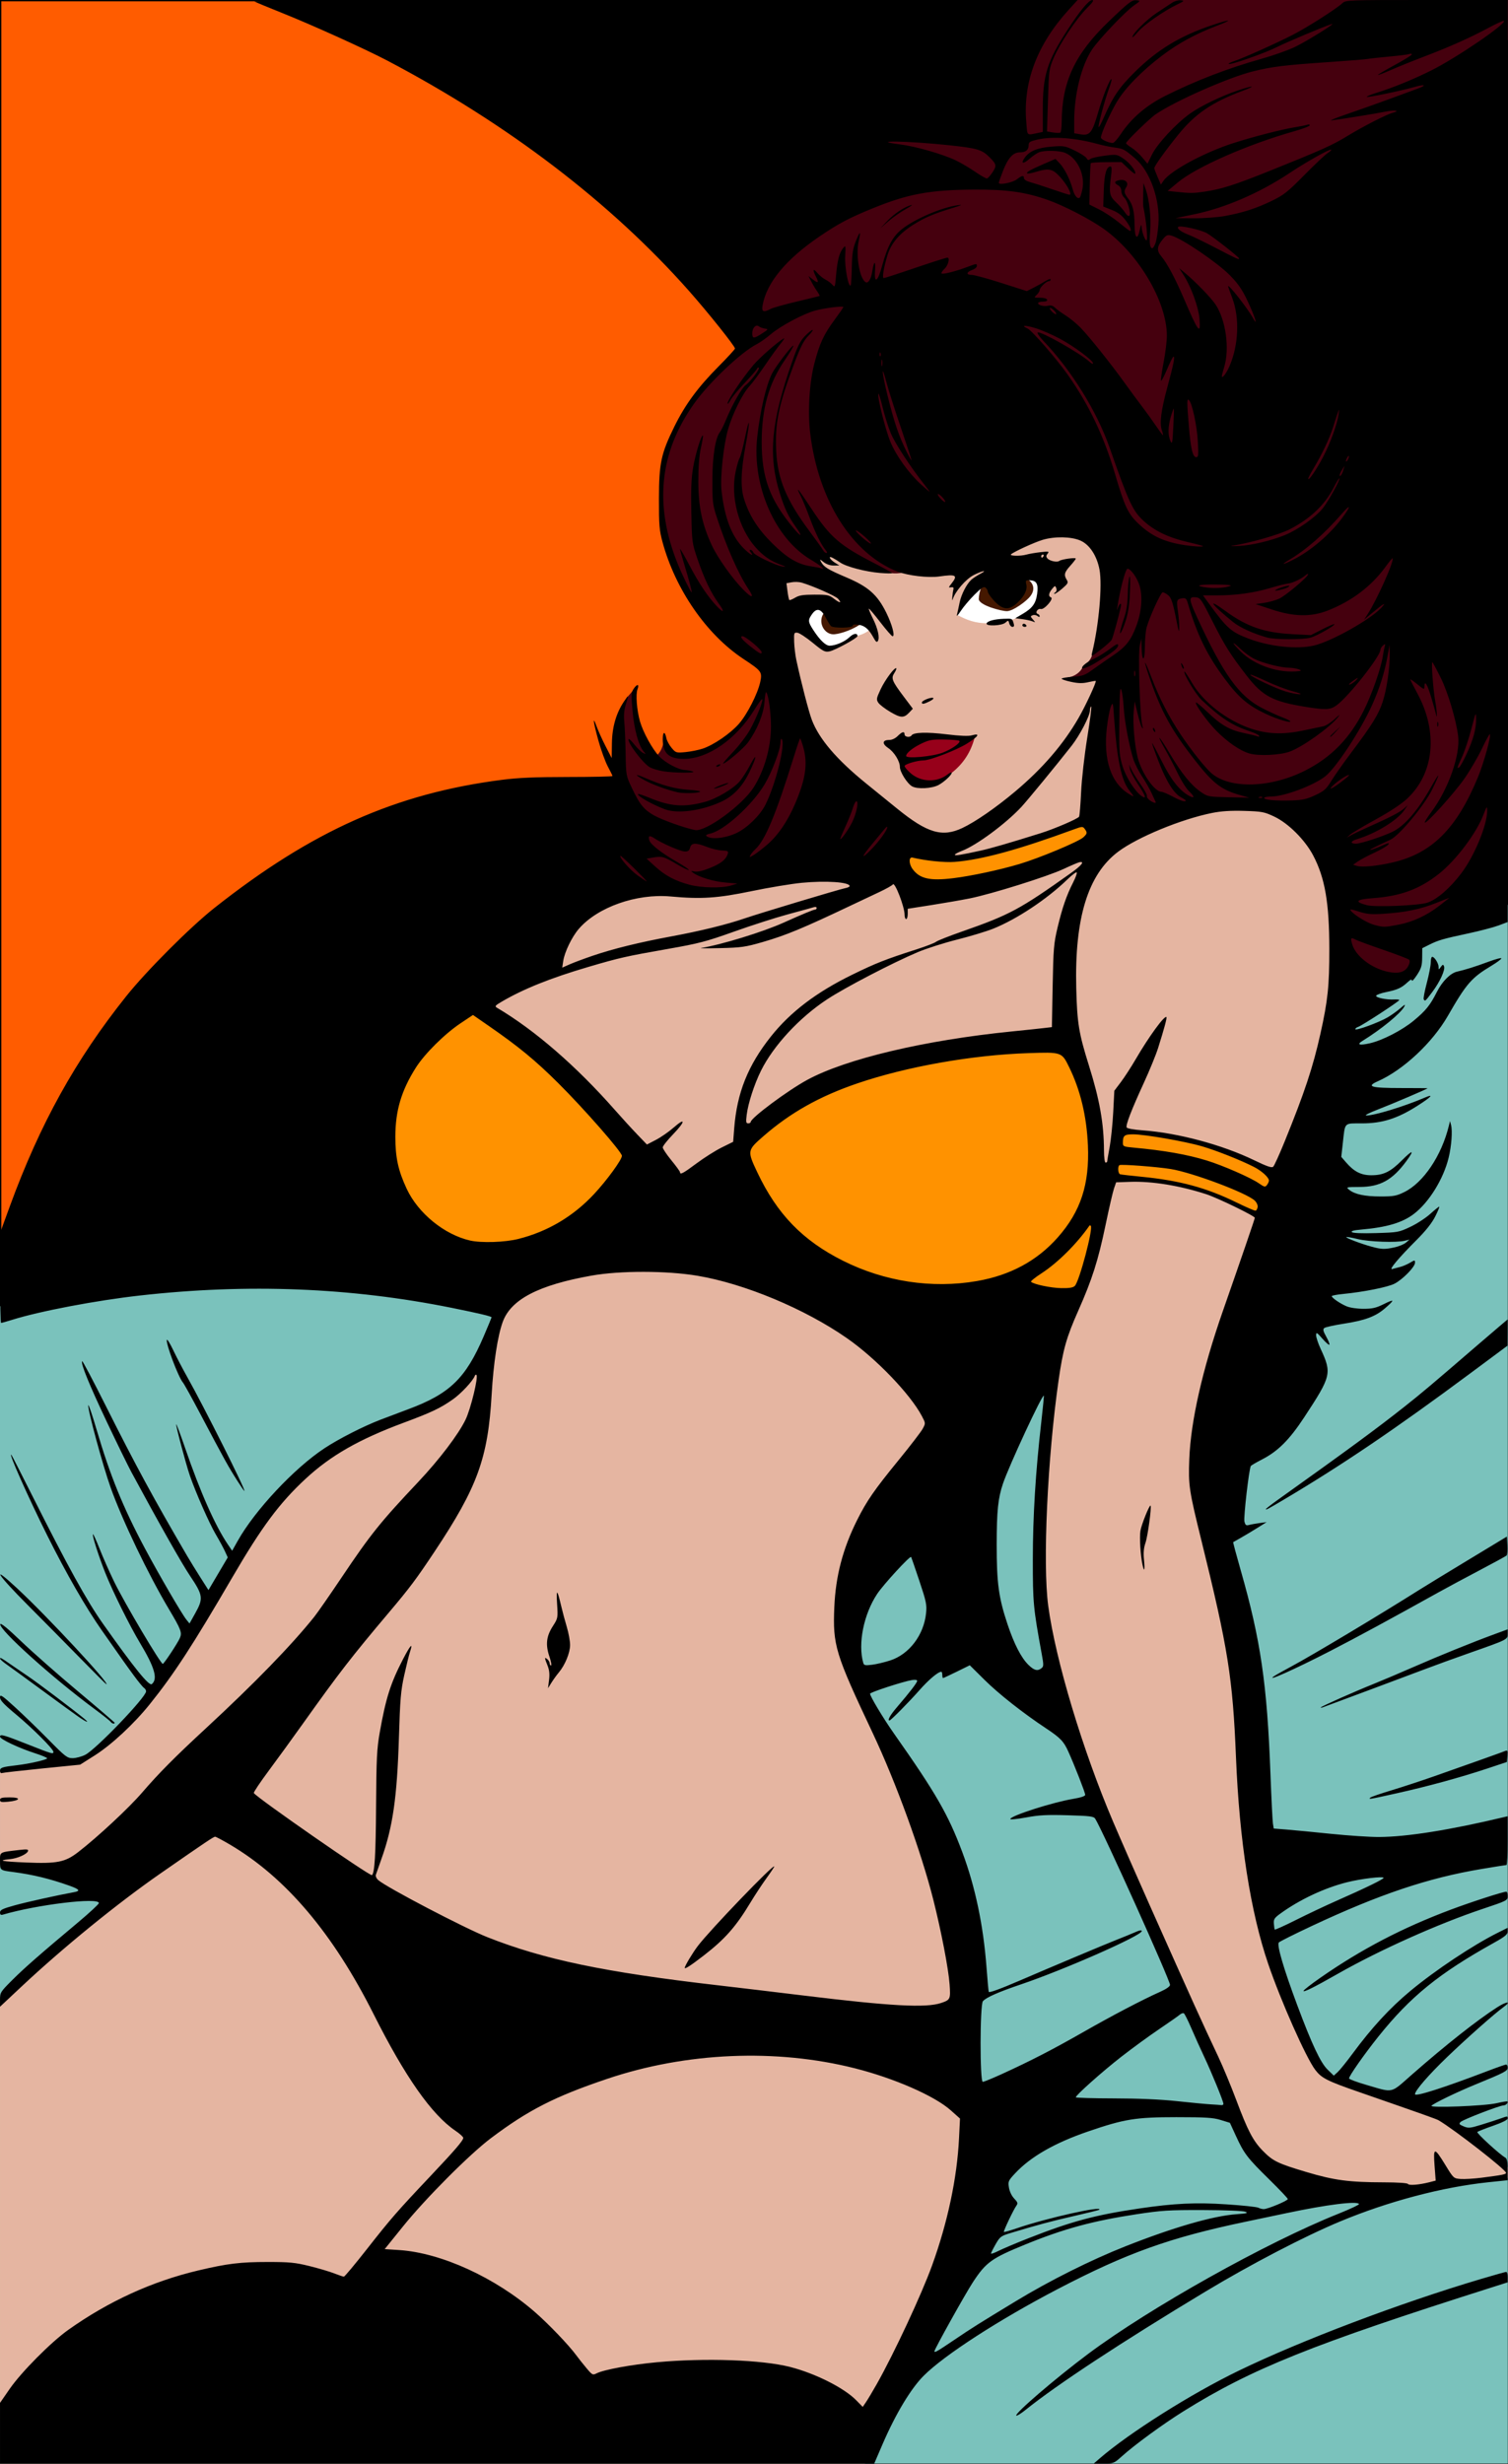
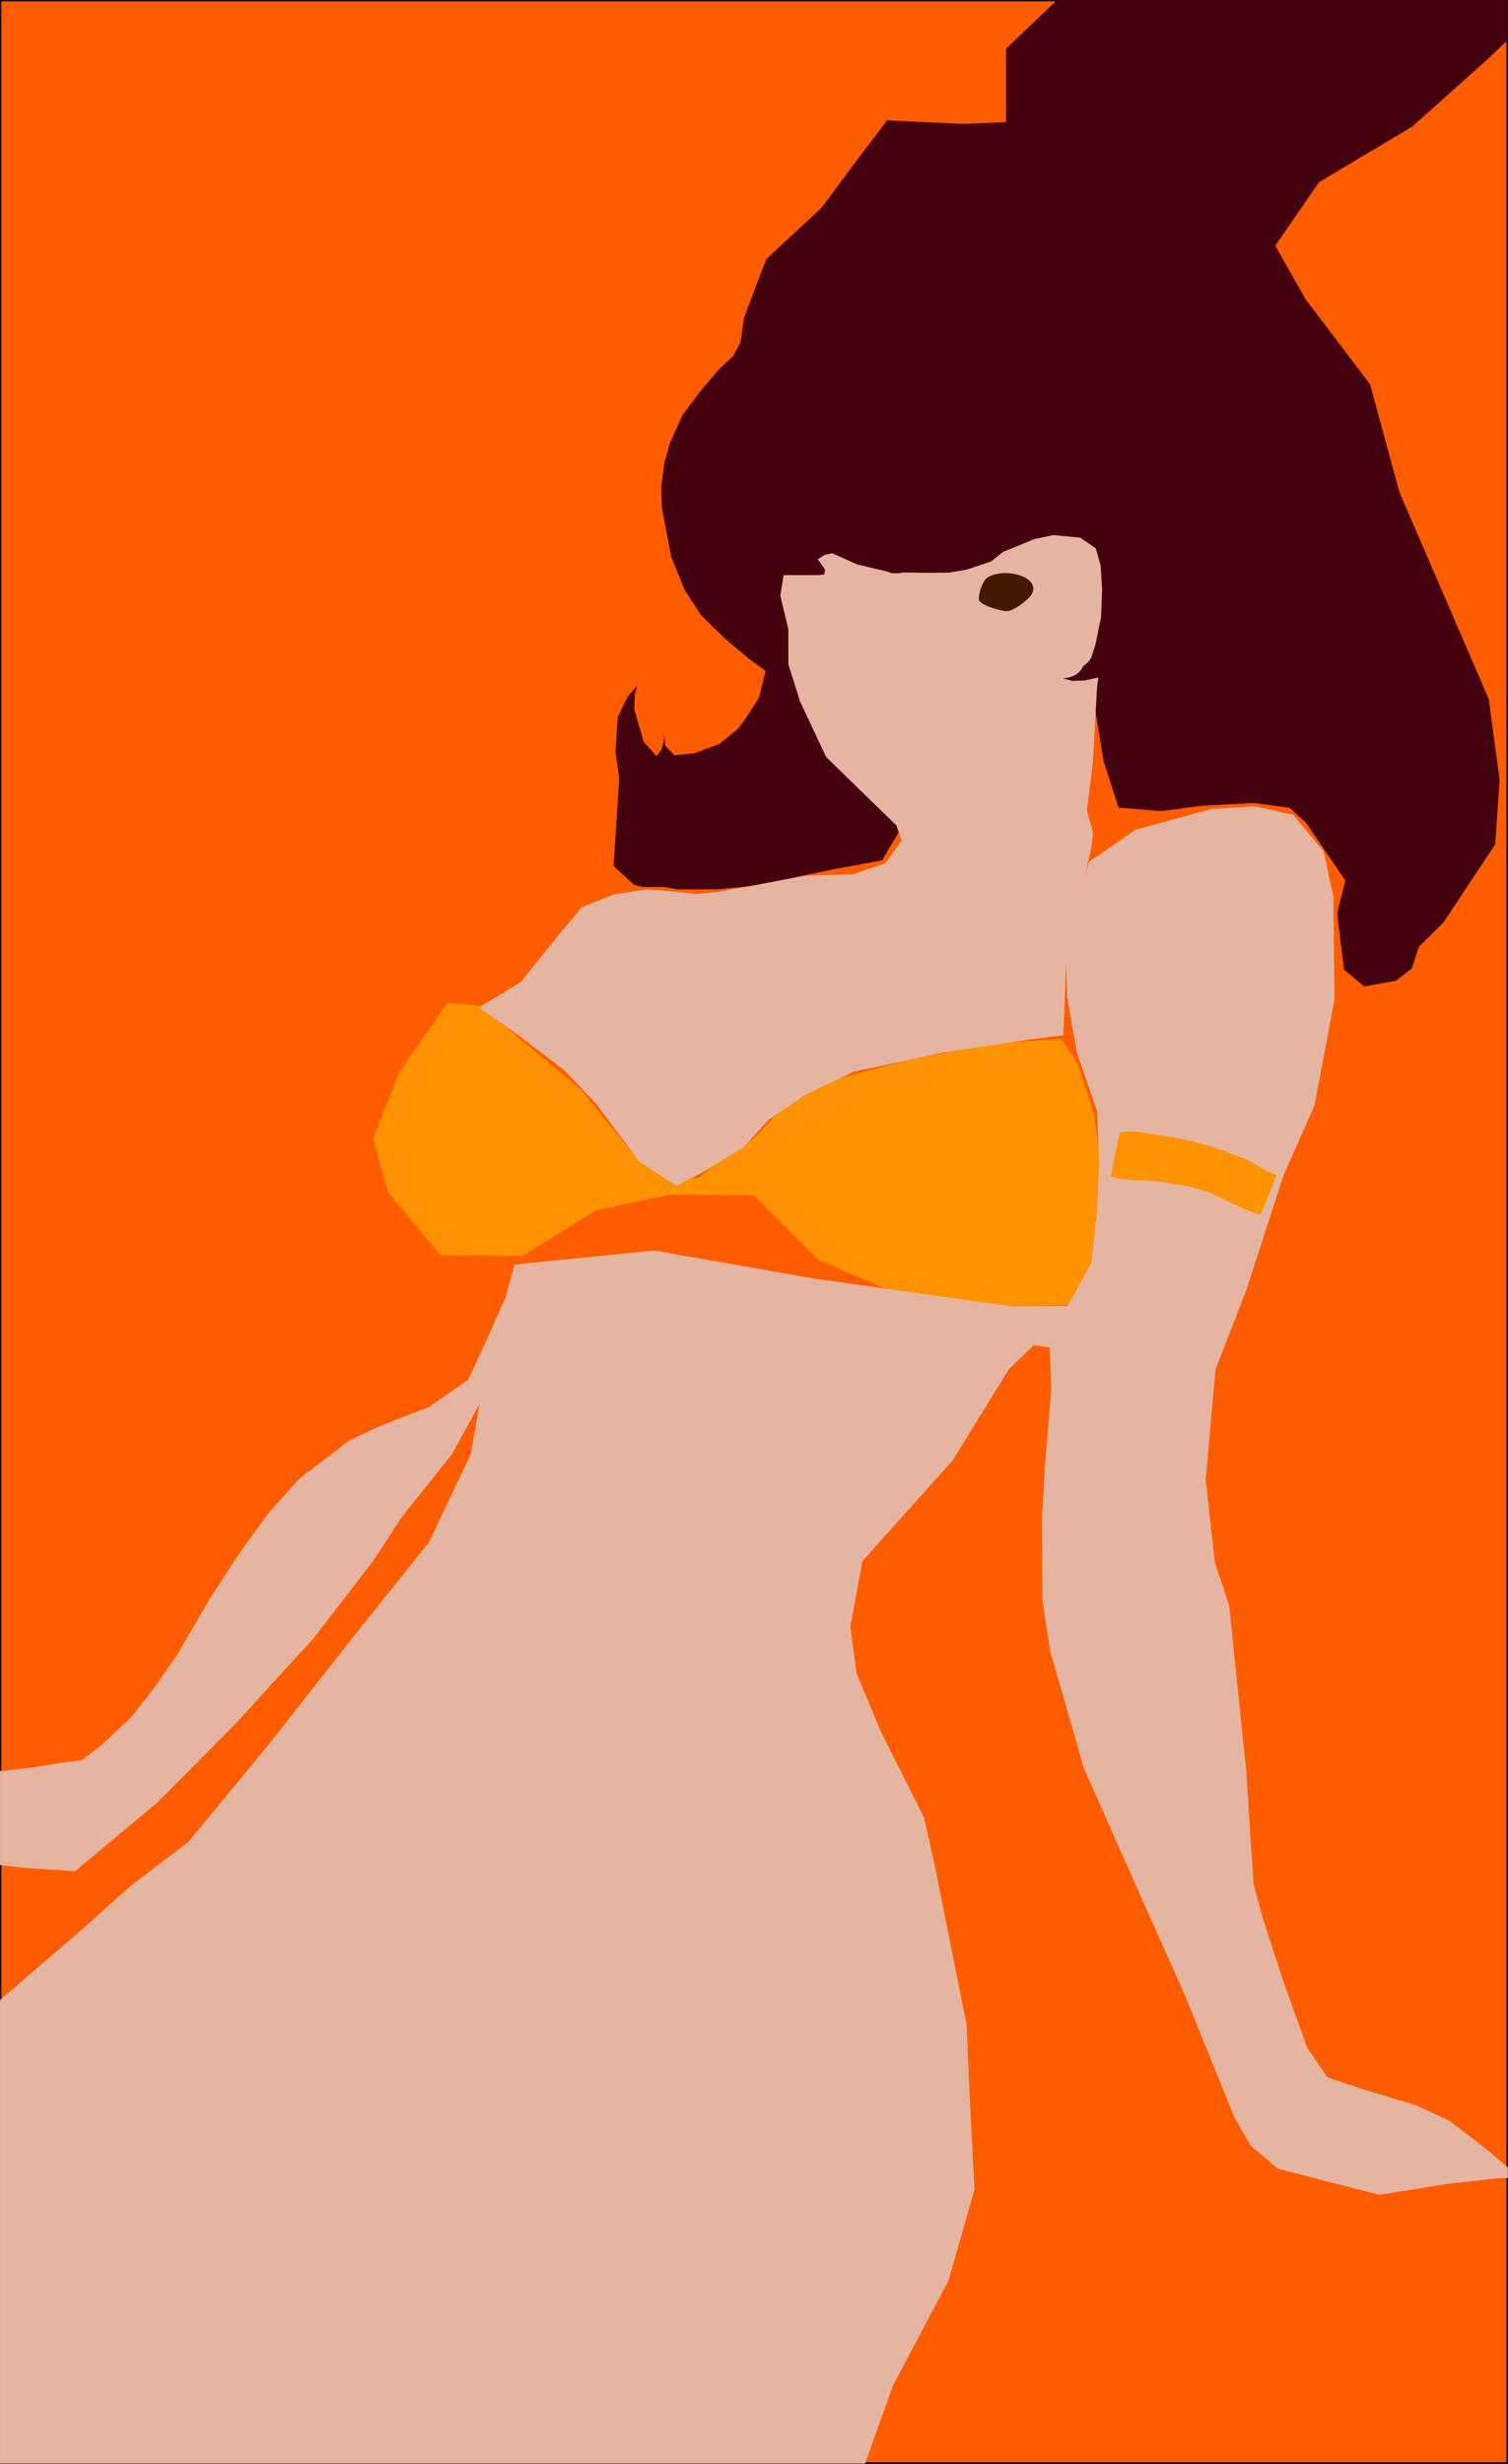
<svg xmlns="http://www.w3.org/2000/svg" clip-rule="evenodd" fill-rule="evenodd" stroke-linecap="round" stroke-linejoin="round" stroke-miterlimit="1.5" version="1.1" viewBox="0 0 567 926">
  <rect x="0" y="0" width="567" height="926" fill="#808080" stroke="none" />
  <path d="m-0 0v925.88h566.93v-925.88h-566.93z" fill="#ff5c00" stroke="#000" stroke-width="1px" />
-   <path d="m-0 490.94v434.94h566.93v-585.84l-24.379 9.051-10.763 5.812 1.076 6.889-3.875 5.166-8.395 4.09-9.472 5.796-7.104 26.064-30.174 88.027-103.89 9.945-78.623-23.965-42.465-6.307-68.773 7.568-51.351-7.147-93.338 6.727-35.402 13.179z" fill="#7ac2bc" />
  <path d="m145.9 448.1 19.805 23.68 30.783 0.215 27.77-17.221 27.769-5.813 31.442 0.216 24.312 24.325 32.721 13.992 30.999 3.444 15.929-0.215 16.145-0.43 5.597-11.409 5.228-19.805v-18.513l-3.075-21.957-6.028-18.729-6.242-9.471-24.541 1.722-33.151 6.243-28.2 7.534-19.159 10.548-10.535 11.409-12.498 7.535-7.965 7.103-12.27 0.861-13.562-10.763-18.513-22.818-27.985-23.464-10.581-8.396-11.807-1.076-18.298 26.262-9.687 24.756 5.597 20.235z" fill="#ff9200" />
  <path d="m230.7 325.42 7.604 7.053 3.087 0.882h8.486l4.85 0.882h15.099l13.641-1.323 29.675-6.172 18.516-3.417 6.172-10.47 8.637 2.425 19.839-2.535 23.917-19.729 14.879-19.288 5.951-11.463 1.575 9.625 2.314 14.108 5.622 17.525 15.981 1.322 14.989-1.984 19.839-1.102 13.557 1.874 6.171 5.621 14.769 21.712-3.086 12.234 2.535 21.162 7.605 6.393 12.013-2.205 5.842-4.519 2.755-8.266 9.259-9.148 19.398-29.317 1.653-24.138-4.078-30.42-33.52-77.576-11.099-40.699-24.218-31.953-11.436-20.181 16.482-23.882 34.98-20.854 28.254-25.226 7.722-7.4v-14.969h-169.51l-19.155 18.333v27.581l-16.162 0.672-28.59-1.345-11.437 15.136-13.273 17.827-20.698 19.172-8.409 22.199-1.23 8.935-2.697 5.161-5.552 5.237-6.772 7.99-6.776 9.029-4.74 10.428-2.077 7.269-1.264 9.706 0.271 7.404 3.522 18.554 5.146 12.641 6.14 9.345 8.622 8.442 9.934 8.351 5.643 4.063-2.514 10.069-4.585 7.23-3.344 4.518-7.107 5.721-9.217 3.409-7.512 0.78-3.438-3.611-0.554-4.623c0.129 3.612-0.404 6.068-2.781 8.523l-4.789-5.374-3.554-12.164 0.26-5.778 0.896-3.207-3.698 4.305-3.67 7.656-0.834 13.185 1.411 9.664-2.139 32.985z" fill="#45000e" />
  <path d="m400.85 361.97-1.008 27.052-14.638 1.938-29.922 4.52-34.443 7.319-18.297 8.826-13.562 9.257-9.472 10.333-15.103 9.256-10.118 5.166-13.921-9.038-16.188-21.699-11.883-12.572-18.082-13.777-14.122-9.988 15.672-9.472 14.036-17.42 9.042-10.763 11.839-4.736 12.27-1.937 8.826 0.645 9.774 1.061 7.935-0.661 13.98-2.535 19.416-3.637 17.788-0.549 12.261-4.133 6.062-8.542-1.928-5.649-14.329-13.915-12.123-11.848-9.782-20.803-4.409-13.915v-13.226l-3.031-12.675 1.24-7.715h13.088l2.195-0.266 0.316-1.671-0.636-1.037-1.461-2.053-0.74-0.887 2.799-1.734 2.709-0.564 9.48 4.232 11.23 2.652 1.714 0.609c1.094 0.132 3 0.082 4.017-0.248l9.746 0.102 7.788-0.057 6.771-1.185 9.029-3.047 4.515-3.612 4.683-1.862 7.111-2.934 7.054-1.468 10.157 0.96 5.813 4.006 1.824 6.444 0.564 9.142-0.395 10.214-2.145 10.44-1.295 4.004c-0.41 1.62-1.718 2.881-3.284 4.038-1.333 2.966-4.082 4.27-7.648 4.616l3.586 0.941 4.55-0.181 5.201-1.083-0.47 3.431-1.629 28.905-2.204 17.497 2.342 8.541-0.689 5.649-2.345 10.221 1.46-4.985 17.437-12.055 28.415-7.75 16.576-1.076 14.423 3.229 11.409 13.777 3.659 17.006 0.431 38.533-7.534 39.824-11.625 26.263-13.992 43.053-11.625 30.138-3.659 41.331 3.444 30.999 5.382 16.36 6.458 62.643 2.674 41.724 3.725 13.656 7.379 22.742 9.141 25.394 7.619 11.06 13.543 4.515 19.977 6.038 12.485 5.816 14.602 11.286 7.154 6.137v4.02l-3.839 0.071-19.617 2.187-10.933 1.834-13.896 2.186-15.519-3.95-22.694-5.871-10.195-8.679-6.062-10.471-18.599-45.878-19.878-44.5-18.186-41.055-12.674-43.949-2.894-19.288-0.137-31.274 1.102-19.564 2.342-28.105-0.551-15.844-6.062-0.827-9.357 9.038-21.022 34.161-34.016 37.954-4.52 24.541 2.367 17.652 9.042 21.742 16.36 32.505 4.09 18.513 11.84 59.199 1.291 29.922 1.701 31.952-9.816 34.443-20.838 39.264-10.505 29.398h-325.25v-174.23l30.506-26.266 18.682-16.708 21.742-16.576 30.352-36.811 31.645-40.255 28.415-35.519 15.714-33.151 3.197-18.586-10.333 18.728-18.728 23.464-10.836 16.576-22.387 29.061-29.277 32.075-29.491 29.707-30.989 25.865-18.834-1.27-9.378-1.058v-35.431l1.104 0.045 10.7-1.219 10.699-1.715 8.356-1.174 7.449-5.734 10.988-10.3 8.955-11.435 8.817-12.813 11.573-19.977 11.297-17.359 10.751-14.879 11.71-13.088 18.875-14.466 12.399-5.787 17.497-6.751 14.879-10.332 7.578-16.395 6.337-14.328 3.479-12.556 52.556-5.255 59.896 10.511 74.487 10.455 21.096-0.215 8.826-15.93 2.153-19.589 0.82-18.309-0.807-19.374-7.535-21.796-3.684-20.802-0.401-12.956z" fill="#e5b5a1" />
  <path d="m418.93 435.43-1.24 6.613 2.84 0.851 4.655 0.565 3.739 0.07 6.63 0.494 5.291 0.846 7.406 1.27 6.419 2.046 5.996 2.751 6.168 2.962 7.054 2.751 6.067-14.954-4.444-1.975-6.278-3.738-8.183-3.175-8.323-2.751-9.876-2.328-8.323-1.269-6.631-1.129-4.021-0.07-2.821 0.352-2.125 9.818" fill="#ff9200" />
-   <path d="m346.15 336.31 29.89-4.144 14.99-7.231 16.017-3.35 4.673-5.291-0.529-5.731-3.263-2.028-4.673 2.205-10.493 3.174-13.049 4.32-11.463 2.822-11.198 1.851-6.172-1.851-7.407-0.794-3.086 1.499 5.763 14.549z" fill="#ff9200" />
-   <path d="m344.25 294.81 4.571 0.395 3.499-1.298 5.135-3.16c4.97-3.781 7.639-8.394 8.988-13.485l-4.587-0.144-5.345-0.109-5.525-0.108-6.501 1.661-4.984 3.504-0.361 1.914 0.361 4.803 1.878 2.853 2.871 3.174z" fill="#97001a" />
-   <path d="m311.07 244.16-8.712-8.992 0.441-5.378 4.409-2.91 6.348 0.441 5.467 0.793 8.391 8.25c-1.227 1.038-2.699 2.014-5.409 2.681l-1.511 0.996-4.289 2.257-5.135 1.862zm48.929-13.031 1.374-2.626 3.661-4.77 4.327-4.217 4.272-1.553 5.677-0.555s7.415 0.185 7.581 0.241c0.167 0.055 2.94 0.37 2.94 0.37l0.851 1.608-0.129 4.161-0.981 3.31-2.662 3.051-4.611 1.976c-0.804 0.509-1.615 0.809-2.533 0.816l-1.479 0.222-3.421 0.647-3.55 0.389c-4.375 0.135-7.969-1.231-11.317-3.07z" fill="#fff" />
  <g transform="matrix(.899 0 0 1.254 30.909 -59.352)">
-     <path d="m314.68 229.44c3.07 0 7.513 1.689 9.701 1.924 8.744 0.939-3.524 5.602-9.701 6.051-3.062 0.222-5.562-1.787-5.562-3.988 0-2.2 2.492-3.987 5.562-3.987z" fill="#451800" />
+     <path d="m314.68 229.44z" fill="#451800" />
  </g>
  <g transform="translate(-1.271 .896)">
    <path d="m372.69 216.06c6.864-4.031 21.226 0.188 15.97 7.122-1.387 1.83-6.487 5.605-8.783 5.605s-10.589-2.262-10.589-4.558 1.422-7.007 3.402-8.169z" fill="#451800" />
  </g>
-   <path d="m4e-3 914.47v-11.414l3.646-5.268c4.397-6.352 15.566-17.595 22.048-22.193 15.135-10.736 31.481-18.202 48.841-22.308 10.953-2.591 15.8-3.181 26.142-3.182 8.183 0 10.281 0.202 15.665 1.53 3.42 0.843 7.614 2.083 9.322 2.756 1.708 0.674 3.342 1.224 3.633 1.224 0.29 0 4.227-4.716 8.749-10.481 8.869-11.305 11.395-14.204 23.789-27.309 9.271-9.804 12.364-13.406 12.342-14.376-8e-3 -0.375-1.338-1.579-2.955-2.676-8.935-6.061-18.915-20.276-30.72-43.755-15.307-30.445-33.026-51.366-53.991-63.749-2.783-1.644-5.315-2.989-5.625-2.989-0.588 0-3.496 1.953-20.594 13.828-16.168 11.231-36.539 27.807-52.173 42.454l-8.119 7.607v-2.716c0-2.601 0.193-2.907 4.59-7.291 4.608-4.594 10.359-9.632 24.773-21.701 4.267-3.572 7.776-6.827 7.798-7.233 0.121-2.254-23.231 0.558-36.128 4.352-0.733 0.215-1.033-0.02-1.033-0.838 0-0.94 0.975-1.413 5.462-2.657 4.569-1.264 16.095-3.821 22.438-4.976 2.443-0.444 1.983-1.07-1.771-2.411-7.256-2.59-13.777-4.178-21.11-5.139-5.09-0.668-5.019-0.609-5.019-4.1 0-3.544-0.412-3.307 7.308-4.205 2.81-0.327 3.422-0.25 3.216 0.412-0.371 1.185-3.932 2.776-6.845 3.056-4.966 0.477-2.999 0.877 6.182 1.254 11.576 0.479 14.612-0.122 19.459-3.858 7.285-5.615 19.07-16.576 24.103-22.419 6.289-7.301 12.335-13.393 23.93-24.109 18.297-16.91 32.196-31.206 40.837-42.002 1.18-1.475 5.797-8.118 10.26-14.762 10.915-16.249 14.514-20.733 28.789-35.864 7.933-8.409 15.134-17.89 17.813-23.455 1.945-4.042 4.868-16.056 4.082-16.777-0.209-0.191-0.494-0.028-0.634 0.365-0.668 1.865-5.169 6.687-8.253 8.841-4.779 3.338-7.965 4.848-18.493 8.764-16.801 6.25-27.445 12.334-36.866 21.075-9.837 9.126-16.457 18.024-27.497 36.959-14.928 25.604-21.888 36.296-31.077 47.741-5.958 7.421-14.41 15.276-20.757 19.29l-5.434 3.437-14.324 1.435c-7.877 0.79-14.655 1.56-15.061 1.712-0.427 0.162-0.738-0.203-0.738-0.841 0-1.195 0.784-1.451 6.495-2.115 4.576-0.533 11.219-2.058 11.219-2.577 0-0.239-1.926-1.054-4.281-1.811-6.291-2.022-13.433-5.379-13.433-6.314 0-1.099 1.29-0.735 11.013 3.113 8.512 3.368 9.063 3.526 9.063 2.583 0-1.054-7.783-8.837-14.024-14.025-4.631-3.85-6.052-5.368-6.052-6.464 0-1.257 0.702-0.793 5.712 3.774 3.142 2.864 8.788 8.33 12.548 12.146 6.339 6.434 6.998 6.938 9.073 6.938 1.231 0 3.357-0.568 4.724-1.263 4.062-2.064 22.858-21.663 22.858-23.834 0-0.454-0.344-1.038-0.765-1.298s-2.129-2.332-3.795-4.605c-3.156-4.306-3.701-5.074-12.04-16.961-6.047-8.619-13.336-21.289-20.546-35.715-7.097-14.2-14.877-31.672-13.486-30.287 0.162 0.162 3.765 7.203 8.004 15.647 13.166 26.224 20.341 39.204 26.441 47.83 11.826 16.724 17.322 23.507 18.352 22.651 2.326-1.93 1.081-6.258-4.45-15.462-3.923-6.528-10.213-19.215-13.018-26.255-2.534-6.361-5.045-14.222-4.664-14.603 0.134-0.134 1.259 2.338 2.5 5.493s3.692 8.697 5.447 12.315c3.865 7.967 17.721 31.331 18.335 30.918 0.745-0.5 5.592-7.87 6.387-9.71 0.89-2.061 0.464-3.18-4.168-10.957-7.711-12.945-17.396-33.133-21.814-45.467-2.91-8.123-8.759-29.629-8.454-31.08 0.1-0.473 1.492 3.604 3.095 9.058 5.104 17.368 9.971 29.334 18.205 44.755 5.342 10.006 13.888 24.675 15.618 26.808l1.149 1.417 2.167-3.875c3.096-5.536 2.928-6.742-1.956-14.016-3.191-4.754-11.625-19.663-22.048-38.972-1.314-2.436-5.515-11.026-9.335-19.09-6.608-13.952-9.857-21.955-9.186-22.625 0.168-0.169 4.148 7.355 8.844 16.718 11.192 22.316 17.999 34.864 30.615 56.439 1.092 1.867 3.344 5.526 5.005 8.131l3.02 4.736 3.626-6.14 3.627-6.139-1.047-2.286c-0.575-1.258-2.143-4.147-3.484-6.42-2.422-4.107-7.539-15.719-9.725-22.071-1.475-4.285-5.387-19.014-5.121-19.281 0.112-0.111 1.636 3.965 3.387 9.06 5.711 16.619 11.304 29.195 16.136 36.282l1.512 2.218 2.072-3.694c6.473-11.542 21.253-27.321 32.613-34.816 5.372-3.545 14.445-8.18 20.927-10.69 2.111-0.818 6.887-2.62 10.613-4.004 15.589-5.793 21.588-11.593 28.369-27.429 1.618-3.779 2.942-6.97 2.942-7.091 0-0.383-4.604-1.482-14.973-3.573-37.975-7.66-76.78-9.192-117.3-4.63-16.456 1.852-37.614 5.878-47.983 9.129-2.027 0.635-3.895 1.158-4.153 1.162-0.257 6e-3 -0.39-7.764-0.295-17.264l0.173-17.271 3.397-9.283c11.342-30.989 24.706-55.093 43.797-78.995 7.596-9.51 24.058-25.983 33.112-33.134 36.744-29.021 68.15-43.015 108.06-48.148 6.218-0.8 12.401-1.067 24.948-1.077 9.175-6e-3 16.681-0.166 16.681-0.351 0-0.187-0.778-1.78-1.73-3.543-0.951-1.763-2.544-6.128-3.539-9.7-1.989-7.144-2.336-9.938-0.659-5.315 0.588 1.624 2.097 4.946 3.352 7.381l2.281 4.429 0.081-5.61c0.089-6.112 1.629-11.381 4.61-15.767 1.764-2.596 1.776-2.568 0.593 1.3-0.616 2.013-0.79 4.08-0.546 6.496 0.197 1.948 0.42 7.281 0.498 11.851 0.14 8.256 0.156 8.338 2.363 12.985 2.934 6.179 4.46 8.075 8.233 10.234 3.023 1.73 11.676 4.824 15.549 5.561 3.883 0.738 17.7-9.316 21.951-15.974 4.106-6.431 6.593-15.228 6.554-23.181-0.023-5.191-0.97-11.844-1.8-12.673-0.195-0.195-0.485 1.5-0.647 3.765-0.32 4.47-2.812 10.534-6.24 15.184-1.643 2.229-8.321 7.896-9.305 7.896-0.228 0 1.448-1.962 3.726-4.359 2.277-2.398 5.152-6.169 6.39-8.382 2.409-4.308 5.233-11.473 4.519-11.464-0.238 2e-3 -1.54 1.796-2.894 3.986-6.833 11.056-17.44 18.447-26.472 18.447-5.703 0-7.972-2.103-7.972-7.387 0-2.93 0.814-3.158 1.368-0.384 0.187 0.935 1.071 2.569 1.963 3.63 1.583 1.881 1.712 1.92 5.227 1.592 1.982-0.185 4.92-0.78 6.528-1.32 4.114-1.384 10.386-5.692 13.547-9.305 3.125-3.572 7.079-11.318 8.023-15.718 0.807-3.764 0.531-4.143-6.298-8.649-13.865-9.148-25.589-26.072-30.443-43.946-1.204-4.433-1.36-6.328-1.345-16.238 0.023-13.418 0.794-17.024 5.836-27.242 4.076-8.258 8.861-14.752 16.654-22.597 3.356-3.379 6.102-6.37 6.102-6.647 0-0.895-10.116-13.56-17.375-21.753-29.333-33.109-68.029-62.632-113.28-86.431-8.289-4.359-28.502-13.498-40.03-18.1-5.012-2-9.511-3.87-9.998-4.155-0.51-0.298 65.042-0.525 154.31-0.536l155.2-0.018-3.362 3.691c-11.829 12.987-17.191 27.118-15.948 42.034 0.467 5.61-0.053 5.155 4.744 4.16l1.476-0.307v-8.71c0-12.554 1.671-17.887 9.271-29.594 4.65-7.162 7.982-11.203 9.266-11.241 0.829-0.024 0.317 0.767-1.984 3.067-3.972 3.97-10.247 13.386-12.511 18.775-1.695 4.035-1.773 4.619-2.104 15.866l-0.345 11.676 2.248 0.365c1.237 0.201 2.472 0.226 2.746 0.057 0.275-0.169 0.507-1.953 0.517-3.964 0.075-15.184 4.979-25.632 17.791-37.903 7.585-7.266 8.642-8.066 10.381-7.86 1.505 0.178 1.479 0.231-0.969 1.921-3.241 2.237-13.232 12.733-15.808 16.607-3.985 5.993-6.69 16.835-6.69 26.818v4.629l2.43 0.411c3.402 0.575 4.341-0.587 6.493-8.028 1.793-6.196 4.602-13.199 5.098-12.704 0.146 0.147-0.275 1.716-0.938 3.487-1.497 4-4.231 14.177-3.898 14.51 0.136 0.136 0.935-1.322 1.776-3.239 3.614-8.232 5.945-11.668 11.875-17.514 8.523-8.4 17.037-13.543 29.117-17.591 6.997-2.344 8.051-2.167 1.655 0.278-7.999 3.058-14.429 6.555-20.53 11.167-7.641 5.775-13.973 12.247-17.037 17.413-2.562 4.321-6.002 12.01-6.002 13.414 0 0.719 2.906 2.043 4.485 2.043 0.421 0 1.756-1.492 2.967-3.316 3.959-5.964 9.537-10.763 16.677-14.349 11.334-5.692 23.728-10.468 36.235-13.963 4.31-1.204 9.962-3.204 12.56-4.444 4.335-2.068 15.923-9.27 13.877-8.624-3.075 0.971-16.75 6.707-20.579 8.632-4.663 2.345-17.653 6.887-18.182 6.358-0.16-0.161 0.724-0.618 1.964-1.017 3.306-1.064 16.203-6.854 22.33-10.025 5.529-2.861 16.167-9.654 18.428-11.767 1.282-1.199 1.804-1.219 31.738-1.219h30.435v346.53l-3.395 1.273c-1.868 0.7-6.983 2.042-11.367 2.983-9.57 2.053-11.318 2.559-14.727 4.262l-2.621 1.31-0.037 3.572c-0.028 2.997-0.343 4.042-1.947 6.495-1.052 1.608-1.916 2.542-1.919 2.075-6e-3 -0.578-0.524-0.367-1.631 0.666-2.253 2.101-3.815 2.819-7.987 3.67-1.984 0.405-3.702 1.022-3.819 1.372-0.241 0.722 3.899 1.586 6.787 1.417 1.055-0.061 1.919 0.036 1.919 0.222 0 0.457-14.072 9.629-15.439 10.063-0.602 0.191-1.095 0.584-1.095 0.874 0 0.728 8.827-2.492 12.116-4.42 1.481-0.868 3.657-2.424 4.836-3.458 1.643-1.443 1.984-1.585 1.464-0.612-1.375 2.571-8.606 8.498-15.747 12.907-2.288 1.413-1.123 1.777 2.81 0.876 4.758-1.089 12.12-4.882 16.462-8.482 4.571-3.788 6.193-5.797 8.721-10.8 2.015-3.988 5.071-7.063 7.583-7.632 3.153-0.714 6.993-1.923 11.799-3.713 2.679-0.998 4.871-1.574 4.871-1.281s-1.661 1.531-3.69 2.751c-7.575 4.554-9.398 6.646-16.409 18.829-5.847 10.161-16.784 20.377-26.339 24.604-4.538 2.007-2.669 2.558 8.678 2.558 5.504 0 10.008 0.037 10.008 0.086-1e-3 0.226-13.4 5.95-18.601 7.946-3.344 1.283-5.265 2.274-4.428 2.283 3.013 0.033 14.279-3.408 21.995-6.721 3.701-1.59 2.438-0.228-2.967 3.198-7.405 4.693-13.044 6.467-20.613 6.483-6.952 0.014-6.352-0.594-7.241 7.334l-0.589 5.255 1.839 2.126c2.97 3.435 5.616 4.777 9.423 4.78 4.594 6e-3 7.204-1.262 11.546-5.604 4.134-4.135 4.825-4.013 1.665 0.292-5.232 7.127-9.856 9.681-17.597 9.718-5.027 0.023-5.154 0.059-3.929 1.051 2.111 1.711 5.885 2.518 11.782 2.518 4.946 0 6.007-0.195 8.97-1.65 7.192-3.532 14.032-13.708 16.751-24.922l0.43-1.771 0.392 1.476c0.588 2.212 0.169 7.919-0.908 12.327-1.956 8.011-7.375 16.761-13.072 21.106-4.328 3.301-10.192 5.038-19.861 5.883-2.758 0.241-3.857 0.547-3.446 0.958 0.379 0.378 3.758 0.512 9.069 0.358 8.232-0.237 8.588-0.302 12.894-2.334 2.436-1.15 5.796-3.329 7.468-4.842s3.203-2.751 3.404-2.751-0.473 1.658-1.496 3.685c-1.24 2.457-3.553 5.377-6.946 8.769-6.864 6.86-10.683 11.422-9.19 10.975 0.633-0.189 1.94-0.533 2.904-0.764 0.965-0.231 2.626-0.934 3.691-1.563 1.906-1.124 1.937-1.125 1.937-8e-3 0 1.546-4.674 6.308-7.712 7.858-2.534 1.293-11.619 3.106-19.303 3.852-2.354 0.229-4.281 0.598-4.281 0.819 0 0.644 3.185 2.822 5.602 3.832 1.292 0.54 3.928 0.927 6.313 0.927 3.359 0 4.733-0.317 7.651-1.765 4.143-2.055 4.232-1.677 0.386 1.632-3.546 3.05-7.438 4.491-15.541 5.75-3.563 0.554-6.813 1.279-7.223 1.611-0.585 0.475-0.425 1.176 0.747 3.273 0.82 1.468 1.344 2.817 1.163 2.998s-1.37-0.856-2.641-2.304c-2.08-2.369-2.314-2.495-2.337-1.252-0.014 0.759 0.754 3.063 1.706 5.12 4.26 9.203 4.023 10.186-6.206 25.743-5.552 8.443-9.875 12.757-15.855 15.818-2.154 1.103-4.044 2.213-4.201 2.467-0.681 1.102-2.784 19.343-2.405 20.855 0.343 1.366 0.651 1.599 1.72 1.299 0.716-0.201 2.497-0.524 3.959-0.719l2.657-0.353-3.543 2.219c-1.949 1.22-4.739 2.889-6.2 3.709-1.462 0.82-2.73 1.54-2.819 1.602-0.089 0.061 1.199 4.865 2.862 10.676 7.469 26.096 9.893 42.694 11.155 76.404 0.346 9.256 0.766 17.666 0.932 18.688l0.301 1.86 4.856 0.385c2.671 0.214 10.17 0.934 16.666 1.602 6.495 0.668 14.599 1.204 18.01 1.192 10.497-0.041 26.693-2.617 47.091-7.488l1.328-0.316v9.163c0 5.04-0.199 9.165-0.443 9.166-0.243 0-4.417 0.666-9.274 1.478-20.221 3.377-38.475 9.505-64.093 21.516-6.333 2.969-11.827 5.719-12.209 6.111-0.852 0.875 1.753 9.78 6.86 23.447 5.548 14.847 8.803 21.763 11.454 24.336l2.341 2.272 1.467-1.346c0.807-0.74 3.332-3.871 5.611-6.956 7.205-9.752 13.977-17.098 21.634-23.469 9.413-7.831 23.503-17.211 32.961-21.941l3.691-1.845v1.378c0 1.121-0.967 1.919-5.167 4.255-20.653 11.496-31.358 20.174-43.385 35.172-5.23 6.522-11.087 14.866-11.087 15.795 0 0.296 2.857 1.37 6.348 2.384 10.662 3.097 8.982 3.47 17.338-3.852 12.823-11.236 24.536-20.474 32.07-25.293 3.529-2.258 5.503-2.343 2.406-0.102-3.466 2.506-13.826 11.677-21.265 18.824-6.978 6.705-12.097 12.615-12.097 13.967 0 1.042 10.765-2.392 27.316-8.712 3.494-1.334 6.616-2.426 6.938-2.426s0.585 0.52 0.585 1.153c0 1.259-1.043 1.805-12.105 6.336-6.911 2.831-15.555 7.006-16.534 7.985-0.912 0.914 19.929 0.101 24.486-0.95 2.1-0.485 3.92-0.782 4.044-0.658 0.441 0.441-0.563 1.486-1.425 1.486-1.432 0-15.224 5.311-16.142 6.216-0.734 0.723-0.584 0.946 1.122 1.663 1.783 0.749 2.4 0.696 6.52-0.571 2.503-0.769 5.685-1.796 7.071-2.287 3.061-1.08 2.963-1.078 2.963-0.081 0 0.494-2.141 1.555-5.462 2.708-3.004 1.043-5.673 2.097-5.93 2.343-0.413 0.394 8.364 8.435 10.553 9.667 0.596 0.335 0.839 1.631 0.839 4.467v3.994l-7.234 0.757c-17.258 1.807-37.504 7.152-55.653 14.695-13.412 5.575-33.646 16.103-50.781 26.423-31.456 18.944-55.813 34.955-67.542 44.398-1.748 1.407-3.342 2.392-3.543 2.187-0.722-0.739 14.87-14.12 27.017-23.187 23.26-17.363 66.911-41.799 94.06-52.656 4.438-1.774 7.943-3.43 7.79-3.678-0.741-1.2-11.981 0.209-27.094 3.392-5.512 1.161-12.546 2.639-15.631 3.285-28.416 5.946-44.611 11.751-70.563 25.29-22.084 11.522-42.675 24.835-50.417 32.597-4.833 4.845-10.614 14.474-15.473 25.77l-3.111 7.234h-328.69v-11.415zm386.64-73.27c16.14-6.353 25.14-8.769 41.804-11.219 13.111-1.929 21.162-2.309 32.693-1.543 6.028 0.4 11.407 0.966 11.954 1.256 0.547 0.291 1.477 0.532 2.067 0.534 1.503 6e-3 9.039-3.14 9.042-3.775 1e-3 -0.288-3.141-3.609-6.982-7.381-8.245-8.096-9.449-9.665-12.485-16.268l-2.299-5.001-3.436-1.061c-2.875-0.89-5.601-1.062-16.721-1.062-15.26 0-19.478 0.682-33.119 5.354-12.598 4.315-21.61 9.474-27.44 15.706-2.616 2.797-2.738 3.076-2.365 5.411 0.234 1.462 1.035 3.131 1.971 4.107 1.331 1.389 1.461 1.803 0.837 2.658-1.068 1.46-4.963 9.644-4.711 9.897 0.118 0.122 2.462-0.554 5.211-1.492 10.898-3.72 32.282-8.5 30.628-6.847-0.138 0.142-4.367 1.188-9.398 2.335-8.526 1.943-13.849 3.367-23.787 6.371-3.78 1.143-4.112 1.386-5.752 4.247-0.957 1.669-1.743 3.238-1.746 3.487-2e-3 0.25 1.27-0.203 2.829-0.984 1.559-0.79 6.601-2.919 11.205-4.732v2e-3zm101.99-589c1.613-0.209-1.527-1.224-3.839-1.24-3.332-0.023-10.141-1.775-13.407-3.448-1.366-0.7-3.602-2.336-4.969-3.637-3.442-3.274-3.499-2.61-0.071 0.837 5.352 5.382 14.583 8.484 22.286 7.488zm13.58 462.3c11.31-4.991 18.01-8.249 18.01-8.756 0-0.695-8.457 0.318-13.747 1.646-8.518 2.138-17.883 6.541-25.118 11.81-2.192 1.596-2.529 2.123-2.395 3.743 0.085 1.038 0.223 2.039 0.306 2.225 0.084 0.183 3.686-1.433 8.005-3.601 4.32-2.167 11.042-5.347 14.939-7.067zm-42.219 76.159c0-0.937-4.321-11.512-7.236-17.705-1.452-3.086-3.64-7.94-4.863-10.788-1.222-2.848-2.472-5.332-2.775-5.52-0.304-0.183-1.001 0.061-1.549 0.53-0.548 0.479-4.052 2.933-7.787 5.454-3.735 2.52-10.112 7.171-14.172 10.336-7.17 5.591-17.124 14.452-17.123 15.244 0 0.215 6.444 0.401 14.319 0.414 9.373 0.014 17.582 0.373 23.767 1.041 5.196 0.56 10.909 1.1 12.695 1.198 1.786 0.101 3.58 0.227 3.986 0.288s0.738-0.163 0.738-0.492zm-83.094-11.282c10.652-4.862 18.89-9.11 30.398-15.675 10.943-6.244 22.236-12.156 28.929-15.147 2.29-1.023 3.69-2.006 3.69-2.588 0-1.803-25.055-57.453-28.103-62.42-0.566-0.921-1.859-1.088-10.334-1.334-7.888-0.229-10.814-0.081-15.755 0.841-3.337 0.617-5.982 0.867-5.878 0.554 0.439-1.315 15.903-6.251 23.673-7.557 2.889-0.485 4.511-1.031 4.511-1.516 0-0.829-3.921-10.864-6.357-16.27-1.731-3.842-2.987-5.147-8.405-8.739-8.626-5.718-17.738-12.892-23.029-18.13l-5.609-5.553-4.88 2.402c-2.685 1.321-5.01 2.403-5.167 2.403-0.159 0-0.287-0.532-0.287-1.181 0-0.65-0.168-1.181-0.373-1.181-1.215 0-4.745 2.974-8.244 6.946-3.907 4.435-10.749 11.359-11.224 11.359-0.899 0 0.221-1.995 2.817-5.019 4.814-5.608 7.577-9.208 7.577-9.874 0-0.366-0.791-0.486-1.955-0.297-3.288 0.534-15.76 4.594-15.76 5.132 0 0.992 4.98 9.276 9.065 15.077 15.707 22.308 20.356 30.384 25.659 44.581 4.823 12.914 7.872 27.424 9.05 43.083 0.355 4.721 0.735 8.904 0.845 9.294 0.13 0.459 4.221-1.023 11.595-4.199 12.419-5.349 31.503-13.381 36.197-15.235 3.364-1.33 5.091-2.037 7.824-3.205 1.251-0.535 1.919-0.598 1.919-0.182 0 1.672-29.15 14.521-45.467 20.04-8.42 2.847-13.104 4.921-14.259 6.314-1.135 1.368-1.177 30.302-0.047 30.303 0.415 1e-3 3.736-1.36 7.381-3.023l3e-3 -4e-3zm-23.059-26.611c3.48-1.172 3.602-1.436 3.205-6.965-0.419-5.845-3.082-19.724-6.059-31.577-4.53-18.035-14.068-44.289-22.855-62.91-14.136-29.955-15.045-32.94-14.43-47.38 0.495-11.596 3.198-21.904 8.558-32.631 3.632-7.267 6.487-11.389 15.67-22.626 4.331-5.299 8.378-10.57 8.993-11.712 1.119-2.076 1.119-2.078-0.33-4.813-4.376-8.268-17.251-21.643-28.129-29.223-15.857-11.049-38.566-20.524-56.283-23.482-11.504-1.921-29.056-1.944-39.722-0.051-19.962 3.542-30.329 8.932-33.424 17.376-1.925 5.252-3.507 15.588-4.177 27.293-1.371 23.933-5.318 34.795-21.457 59.049-6.962 10.463-9.325 13.613-17.224 22.963-13.95 16.514-18.772 22.74-32.062 41.399-3.933 5.521-9.809 13.612-13.058 17.979-3.25 4.367-5.778 8.151-5.619 8.408 1.07 1.732 43.783 31.408 44.417 30.861 1.016-0.877 1.424-7.656 1.544-25.657 0.121-18.361 0.295-21.841 1.395-28.048 2.285-12.889 4.06-18.458 8.787-27.556 2.753-5.299 3.806-6.389 2.578-2.668-0.37 1.12-1.343 5.057-2.162 8.749-1.293 5.825-1.559 8.939-2.009 23.542-0.689 22.385-2.305 33.606-6.549 45.467-0.988 2.761-1.937 5.465-2.109 6.009-0.183 0.577 0.208 1.435 0.933 2.057 3.278 2.806 32.271 17.959 40.936 21.394 21.147 8.384 44.131 13.187 86.507 18.078 7.066 0.816 21.616 2.553 32.333 3.86 32.853 4.007 46.115 4.728 51.802 2.815zm-96.383-13.202c0-0.713 2.936-5.616 4.933-8.239 4.595-6.036 28.724-31.116 28.724-29.855 0 0.203-1.342 2.216-2.984 4.48-1.641 2.264-4.346 6.376-6.01 9.136-5.456 9.047-9.573 13.706-17.577 19.886-4.785 3.694-7.086 5.185-7.086 4.592zm-51.025-108.16c0.28-2.217 0.122-3.747-0.569-5.473-1.185-2.961-1.196-3.304-0.074-2.373 0.488 0.404 0.886 1.101 0.886 1.549 0 0.447 0.23 0.813 0.511 0.813 0.282 0-2e-3 -1.528-0.63-3.395-1.499-4.455-1.141-7.563 1.311-11.384 1.914-2.982 1.929-3.062 1.589-8.435-0.364-5.747 0.051-5.536 1.521 0.776 0.492 2.111 1.453 5.697 2.135 7.969 0.681 2.273 1.237 5.329 1.234 6.791-6e-3 2.937-1.901 7.539-4.255 10.335-0.82 0.975-2.066 2.702-2.769 3.838l-1.279 2.067 0.389-3.078zm331.11 188.7 2.267-0.585-0.424-5.647c-0.524-6.992-0.089-7.009 4.099-0.162 3.031 4.956 3.077 4.998 5.69 5.196 1.449 0.102 5.026-0.101 7.949-0.479 7.714-0.986 9.153-1.271 9.153-1.813 0-1.145-19.186-16.094-25.354-19.753-0.811-0.482-5.877-2.28-30.043-10.667-11.906-4.132-13.983-5.184-16.337-8.27-3.465-4.542-12.892-25.756-17.695-39.818-6.67-19.526-10.85-46.291-12.128-77.649-1.218-29.884-2.976-40.913-12.993-81.487-4.672-18.925-4.946-20.764-4.56-30.657 0.557-14.288 4.952-33.662 12.605-55.553 7.173-20.521 12.027-34.68 12.027-35.081 0-0.693-14.027-7.502-18.305-8.886-10.045-3.25-20.301-4.912-28.58-4.631l-5.257 0.178-0.803 2.324c-0.441 1.277-1.861 7.414-3.154 13.636-2.781 13.375-5.058 20.525-10.292 32.312-4.437 9.991-5.733 14.575-7.388 26.129-4.198 29.316-6.021 68.935-3.899 84.735 2.733 20.356 12.952 54.34 24.412 81.191 2.911 6.82 9.144 21.036 13.852 31.591 16.302 36.552 19.466 43.536 25.674 56.687 1.762 3.735 4.799 11.042 6.747 16.238 4.367 11.648 6.345 15.419 10.074 19.208 3.772 3.831 5.56 4.694 16.471 7.945 10.312 3.072 15.883 3.809 28.981 3.832 5.234 9e-3 8.822 0.254 9.046 0.617 0.397 0.642 4.294 0.315 8.165-0.681zm-107.96-231.99c-0.782-3.564-1.198-10.407-0.78-12.854 0.406-2.38 3.403-9.811 3.797-9.416 0.452 0.452-1.046 11.479-1.893 13.941-0.672 1.954-0.834 3.772-0.57 6.417 0.387 3.902 0.101 4.893-0.554 1.912zm56.491-328.32c-2.382-0.624-6.874-2.34-9.983-3.812-3.108-1.473-5.771-2.559-5.916-2.414-0.456 0.456 9.431 5.182 13.144 6.284 1.949 0.578 4.34 1.056 5.314 1.063 1.049 6e-3 6e-3 -0.45-2.559-1.121zm-94.469 367.15c0.82-0.656 0.832-1.227 0.111-5.166-3.217-17.56-3.381-19.299-3.377-35.725 6e-3 -16.265 1.028-32.875 3.182-51.64 0.613-5.344 1.04-9.792 0.947-9.884-0.581-0.581-13.039 26.214-15.341 32.995-1.869 5.503-2.369 10.316-2.381 22.92-0.014 14.481 0.743 20.033 4.098 30.059 2.481 7.416 5.152 12.584 7.866 15.219 2.154 2.092 3.415 2.407 4.895 1.222zm61.486-554.95c6.241-0.933 11.19-2.512 24.028-7.665 19.995-8.026 23.774-9.72 29.524-13.238 5.843-3.575 14.782-8.136 17.167-8.759 2.829-0.74 0.515-1.076-2.746-0.399-3.023 0.627-14.841 2.556-20.326 3.317-1.136 0.158 1.423-0.905 5.689-2.361 4.265-1.456 11.439-4.003 15.943-5.659 4.503-1.657 9.333-3.432 10.733-3.946 3.495-1.282 2.68-1.709-1.173-0.616-5.142 1.46-17.688 4.061-18.013 3.735-0.167-0.166 1.389-0.824 3.456-1.462 6.398-1.977 14.081-5.116 20.947-8.56 9.61-4.82 28.173-17.51 27.134-18.549-0.162-0.163-2.765 1.024-5.785 2.635-7.211 3.845-14.412 7.057-24.133 10.765-4.362 1.664-10.028 3.951-12.59 5.083-2.563 1.131-4.748 1.969-4.856 1.861-0.108-0.107 2.711-1.775 6.264-3.706 3.553-1.93 6.469-3.736 6.48-4.015 8e-3 -0.278-0.391-0.348-0.893-0.156-0.501 0.193-3.889 0.622-7.528 0.954-3.64 0.333-7.282 0.733-8.094 0.89-0.812 0.156-7.455 0.691-14.762 1.188-16.568 1.126-21.249 1.701-28.456 3.496-9.207 2.293-28.925 10.974-36.497 16.068-2.262 1.521-11.219 10.232-11.219 10.91 0 0.232 0.921 0.992 2.048 1.688s2.941 2.341 4.033 3.655l1.984 2.389 1.673-3.418c1.976-4.038 9.047-11.669 14.27-15.397 4.088-2.919 11.785-6.632 18.24-8.799 5.875-1.972 6.925-1.782 1.448 0.263-11.376 4.246-17.733 8.591-24.097 16.468-4.913 6.081-8.971 11.755-8.971 12.544 0 0.261 0.558 1.759 1.239 3.329l1.238 2.854 0.928-1.37c2.595-3.832 15.397-10.743 26.415-14.259 7.649-2.441 18.156-5.145 22.986-5.917 2.099-0.335 4.23-0.768 4.734-0.962 0.505-0.193 0.918-0.093 0.918 0.221 0 0.315-2.591 1.306-5.757 2.202-17.562 4.968-36.904 13.468-43.888 19.286l-3.794 3.161 3.248 0.346c5.38 0.574 6.39 0.565 10.811-0.095zm9.211 65.584c3.426-7.965 3.826-18.168 1.004-25.605-0.847-2.231-1.54-4.195-1.54-4.364 0-1.099 7.413 8.375 9.409 12.026 1.644 3.006 1.032 0.544-1.044-4.196-2.605-5.95-4.19-8.417-7.694-11.976-4.714-4.788-17.873-13.728-21.909-14.886-1.54-0.442-1.949-0.282-3.253 1.267-2.29 2.722-2.458 4.309-0.676 6.426 2.241 2.664 5.224 8.235 8.524 15.921 5.472 12.746 6.4 13.935 5.873 7.529-0.345-4.183-3.089-11.779-5.803-16.058l-1.819-2.868 1.963 1.617c4.023 3.315 10.017 9.482 11.732 12.072 3.843 5.801 5.321 16.545 3.227 23.448-0.483 1.594-0.882 3.13-0.885 3.414-0.015 1.204 1.732-1.072 2.891-3.767zm29.582 42.301c6e-3 1.132 3.071-3.32 5.552-8.066 2.785-5.328 5.307-12.293 5.875-16.221 0.387-2.679 0.273-2.407-2.094 5.019-1.337 4.195-4.21 10.24-7.334 15.429-1.101 1.829-2.001 3.556-1.999 3.839zm-65.137 72.416c-0.15-0.575-0.283-0.248-0.295 0.726-8e-3 0.975 0.11 1.445 0.272 1.045 0.163-0.4 0.173-1.197 0.023-1.771zm109.85 86.976c3.589-1.119 8.649-5.491 12.899-11.145 4.963-6.603 9.748-18.24 9.671-23.522-0.028-1.801-0.158-1.647-1.443 1.692-2.654 6.897-10.267 16.991-16.623 22.042-7.319 5.816-14.496 8.471-24.893 9.209-6.404 0.455-7.17 1.36-2.235 2.643 3.117 0.81 19.171 0.158 22.624-0.919zm-102.12-37.977c-0.122-0.244-0.8-1.707-1.506-3.252s-2.297-4.335-3.535-6.2-2.695-4.72-3.238-6.344c-1.545-4.625-3.374-14.3-3.683-19.486-0.154-2.598-0.526-5.521-0.825-6.495-0.62-2.025-0.771 0.712-0.866 15.648-0.047 7.268 0.142 9.199 1.25 12.781 1.296 4.191 4.663 9.473 7.15 11.215 2.008 1.406 1.525-0.144-1.387-4.455-1.447-2.141-2.788-4.691-2.981-5.665l-0.352-1.771 0.889 1.923c0.488 1.058 2.06 3.582 3.493 5.61 1.432 2.027 2.493 3.993 2.357 4.369-0.136 0.375 0.358 1.106 1.097 1.624 1.413 0.99 2.513 1.246 2.137 0.498zm-75.565 578.01c6.959-4.692 8.632-5.743 23.191-14.575 12.588-7.636 28.147-15.415 40.984-20.49 18.152-7.177 33.011-11.469 41.891-12.099 3.887-0.276 4.443-0.434 3.248-0.923-0.82-0.335-7.699-0.607-15.91-0.63-12.932-0.04-15.595 0.142-25.096 1.588-16.508 2.523-27.268 5.452-41.761 11.369-12.62 5.152-14.694 6.64-19.587 14.055-2.814 4.266-14.529 25.27-14.529 26.051 0 0.666 0.924 0.142 7.569-4.346zm-38.505-570.3c1.619-3.276 2.543-7.861 1.583-7.861-0.316 0-0.91 1.129-1.319 2.509-0.408 1.381-1.646 4.474-2.75 6.874s-1.998 4.526-1.986 4.724c0.049 0.814 3.063-3.398 4.472-6.246zm205.38 38.519c5.449-1.043 10.669-3.459 15.398-7.13 1.949-1.513 3.621-2.825 3.716-2.917 0.095-0.091-2.131 0.759-4.946 1.889-5.841 2.345-11.66 3.539-19.732 4.05-4.662 0.295-6.238 0.154-9.328-0.829-2.965-0.944-3.57-1.005-2.986-0.302 1.451 1.749 6.163 4.597 8.769 5.3 3.502 0.945 3.863 0.943 9.109-0.061zm-157.02-27.855c3.814-0.838 10.492-2.775 22.438-6.511 5.205-1.627 13.971-5.39 14.524-6.234 0.195-0.296 0.535-4.441 0.759-9.211 0.231-4.943 1.233-13.8 2.327-20.589 1.057-6.553 1.711-11.785 1.456-11.627-0.256 0.159-0.465 0.842-0.465 1.519 0 1.998-3.814 9.338-6.89 13.259-5.625 7.171-16.674 20.619-18.895 22.999-5.901 6.324-16.821 14.394-22.316 16.492-1.475 0.564-2.681 1.222-2.681 1.463 0 0.445 2.279 0.081 9.743-1.56zm-173.9 145.96c10.993-2.743 20.677-8.478 28.507-16.881 4.835-5.19 10.464-12.916 10.464-14.363 0-1.425-14.146-17.576-23.871-27.254-8.713-8.671-14.938-13.791-26.422-21.731l-5.712-3.95-4.621 3.083c-5.986 3.991-13.526 11.465-16.843 16.693-5.46 8.608-7.715 16.195-7.72 25.981-5e-3 7.832 1.075 12.76 4.295 19.633 4.282 9.137 14.148 17.174 23.78 19.373 4.255 0.971 13.045 0.688 18.143-0.584zm329.45 3.16c1.636-0.351 3.575-1.152 4.31-1.781l1.335-1.142-1.771 0.429c-3.193 0.774-13.426 0.415-17.654-0.619-2.24-0.548-4.185-0.884-4.322-0.747-0.31 0.31 5.614 2.55 9.576 3.621 3.701 1.001 4.823 1.033 8.526 0.239zm-73.955-303.02c-0.357-6.054-2.108-14.186-3.313-15.391-0.804-0.804-0.81 0.57-0.037 9.87 0.7 8.447 1.445 11.574 2.759 11.574 0.837 0 0.908-0.731 0.594-6.053h-3e-3zm-4.839 39.119c3.39 0.509 6.79 0.694 6.79 0.369 0-0.123-2.59-0.819-5.757-1.548-7.154-1.647-12.432-4.169-16.495-7.881-4.18-3.819-5.598-6.863-12.857-27.593-4.799-13.705-14.468-29.269-24.965-40.187-1.447-1.504-2.373-2.893-2.059-3.088 1.037-0.641 16.001 7.819 19.471 11.008 0.731 0.672 1.329 0.932 1.329 0.578 0-1.078-7.088-6.339-12.401-9.204-2.76-1.488-6.838-3.268-9.061-3.955-4.059-1.254-5.978-1.214-3.17 0.065 1.624 0.74 10.722 11.174 14.996 17.199 7.991 11.263 13.699 23.202 17.866 37.371 3.634 12.356 4.889 15.028 8.825 18.782 4.879 4.654 9.798 6.927 17.488 8.084zm-8.67-43.16c-0.922-2.644-0.31-7.456 2.057-16.183 2.37-8.736 2.93-11.517 2.317-11.506-0.235 2e-3 -1.341 2.18-2.457 4.836-1.116 2.655-2.127 4.536-2.246 4.178-0.12-0.357 0.329-3.477 0.996-6.932 0.667-3.456 1.213-7.941 1.213-9.968 0-12.786-10.669-30.826-23.737-40.138-5.133-3.657-15.122-8.814-21.146-10.917-8.49-2.963-15.377-3.916-27.747-3.84-16.48 0.102-24.7 1.621-37.908 7.006-8.929 3.64-12.881 5.725-19.952 10.525-12.68 8.607-19.961 17.376-21.507 25.904-0.456 2.516 0.268 2.842 3.081 1.387 0.88-0.455 5.318-1.701 9.862-2.77 4.544-1.068 8.357-2.009 8.473-2.091 0.118-0.081-0.312-0.895-0.954-1.807-0.641-0.911-1.628-2.563-2.194-3.669l-1.028-2.011 1.63 1.281c2.035 1.601 2.392 1.299 1.197-1.012-1.371-2.653-1.129-3.365 0.49-1.441 0.78 0.927 2.175 2.066 3.1 2.53s2.105 1.352 2.623 1.974c0.884 1.058 0.967 0.838 1.333-3.519 0.466-5.552 1.229-8.533 2.625-10.257 1.001-1.236 1.026-1.141 0.81 3.134-0.209 4.136 1.219 11.686 2.053 10.852 0.17-0.17 0.366-3.189 0.434-6.706 0.097-5.086 0.4-7.098 1.482-9.831 1.58-3.991 2.027-4.14 1.156-0.386-1.237 5.333 0.203 14.243 2.536 15.685 0.98 0.605 2.09-1.182 2.526-4.065 0.61-4.033 1.325-4.272 1.041-0.347-0.384 5.313 1.033 4.326 2.709-1.885 1.931-7.159 3.969-10.912 7.395-13.62 4.885-3.861 14.989-8.183 21.082-9.016 1.971-0.27 1.431 9e-3 -2.091 1.08-7.079 2.152-10.489 3.608-14.732 6.287-5.205 3.288-8.309 6.947-9.681 11.414-1.441 4.691-2.084 8.623-1.411 8.623 0.293 0 3.704-1.08 7.581-2.399 9.696-3.3 15.822-5.277 16.348-5.277 1.032-1e-3 0.327 2.855-1.015 4.116-0.802 0.753-1.34 1.56-1.197 1.792 0.308 0.498 5.048-0.67 9.547-2.353 3.796-1.42 3.737-1.414 3.737-0.366 0 0.456-0.797 1.106-1.771 1.446-2.218 0.773-2.305 1.863-0.149 1.849 0.893-6e-3 5.919 1.363 11.169 3.041l9.544 3.052 2.56-1.289c1.409-0.71 3.425-1.837 4.48-2.506 1.056-0.668 1.919-0.925 1.919-0.57 0 0.354-0.315 0.645-0.7 0.645-0.962 0-3.433 2.395-3.433 3.327 0 0.418-0.511 1.235-1.136 1.816-1.105 1.028-1.071 1.057 1.274 1.057 1.401 0 2.515 0.309 2.661 0.738 0.165 0.485-0.372 0.738-1.569 0.738-1.002 0-1.821 0.248-1.821 0.551 0 0.813 2.24 1.379 3.854 0.974 0.938-0.236 1.759 6e-3 2.467 0.719 0.583 0.59 2.389 1.908 4.013 2.928 1.623 1.021 4.188 3.131 5.698 4.69 3.287 3.391 11.411 13.563 16.536 20.705 2.036 2.837 4.923 6.751 6.416 8.7 1.494 1.949 3.839 5.204 5.212 7.233 1.373 2.03 2.606 3.691 2.739 3.691 0.134 0-0.047-0.822-0.394-1.827zm-103.23-78.692c2.609-2.747 6.4-5.262 9.013-5.979 0.726-0.199-0.243 0.506-2.155 1.568-1.911 1.062-4.834 3.118-6.495 4.569l-3.02 2.639 2.657-2.797zm127.04-1.878c6.764-1.247 11.708-2.853 17.632-5.728 4.405-2.138 5.886-3.313 12.105-9.612 3.897-3.947 7.825-7.655 8.728-8.239s1.53-1.173 1.393-1.31c-0.431-0.432-9.282 4.53-15.731 8.819-11.161 7.423-24.191 13.054-35.724 15.438l-7.086 1.465 6.873 0.039c3.842 0.022 9.05-0.363 11.81-0.872zm-93.379 400.3c12.548-2.161 22.667-7.622 30.452-16.434 8.598-9.733 11.942-19.943 11.313-34.537-0.475-11.008-2.832-20.821-7.077-29.469-2.776-5.654-2.752-5.646-15.383-5.227-21.118 0.701-45.799 5.073-64.301 11.393-14.206 4.851-25.132 11.002-35.31 19.876-6.03 5.257-6.062 5.451-2.227 13.547 7.434 15.693 17.045 25.608 32.172 33.193 15.675 7.859 33.477 10.566 50.361 7.658zm95.953-276.34c-0.974 0.152 0.222 0.177 2.658 0.055 4.741-0.237 11.832-1.912 17.155-4.053 4.853-1.952 11.667-6.759 14.296-10.085 2.188-2.767 6.643-10.845 6.217-11.27-0.109-0.109-1.089 1.52-2.178 3.621-3.36 6.48-8.874 11.671-16.538 15.568-3.911 1.989-14.881 5.118-21.61 6.164zm-133.58 690.87c6.449-11.397 16.854-33.699 20.775-44.524 5.89-16.262 9.419-32.893 10.155-47.855l0.365-7.407-3.479-3.104c-6.049-5.398-21.163-12.021-36-15.774-29.68-7.509-63.485-6.066-93.252 3.978-19.671 6.637-29.612 11.713-43.672 22.296-7.998 6.02-24.541 22.616-32.999 33.104l-6.905 8.562 5.473 0.361c15.787 1.04 36.158 10.354 51.057 23.344 5.133 4.475 12.719 12.4 15.481 16.172 0.84 1.147 2.566 3.323 3.837 4.836 2.2 2.621 2.384 2.715 3.838 1.976 2.723-1.387 13.111-3.29 22.785-4.178 18.148-1.665 39.466-0.905 49.958 1.78 9.493 2.43 20.283 7.857 24.828 12.488l2.483 2.53 1.283-1.9c0.706-1.046 2.501-4.053 3.989-6.683v-2e-3zm32.198-584.81c4.936-2.336 12.633-7.66 19.892-13.76 10.274-8.632 18.131-17.758 23.839-27.684 2.643-4.596 6.761-13.485 6.411-13.835-0.075-0.076-1.38 0.146-2.899 0.494-2.069 0.474-3.659 0.441-6.346-0.13-1.973-0.418-3.586-0.954-3.586-1.191 0-0.236 1.888-0.565 4.196-0.731 3.742-0.267 4.556-0.561 7.528-2.716 1.834-1.328 5.225-3.687 7.537-5.24 4.859-3.265 6.764-5.661 8.797-11.062 2-5.313 2.47-11.002 1.255-15.181-0.852-2.932-3.319-6.402-4.551-6.402-0.517 0-1.878 4.418-2.909 9.447-0.774 3.773-1.288 7.334-0.809 5.61 0.517-1.861 1.6-2.639 1.233-0.886-0.713 3.408-2.97 11.589-3.448 12.503-0.285 0.544-2.149 2.23-4.143 3.746-3.597 2.736-3.622 2.744-3.212 1.078 2.534-10.299 3.867-25.332 2.765-31.179-0.989-5.244-3.758-9.431-7.224-10.922-3.475-1.495-9.591-1.606-14.141-0.255-3.056 0.906-10.978 4.538-11.918 5.463-0.641 0.631 3.669 0.703 5.758 0.097 0.974-0.282 3.353-0.693 5.287-0.913 3.177-0.361 3.44-0.309 2.732 0.544-0.596 0.718-0.62 1.139-0.101 1.763 0.827 0.997 3.668 1.613 4.483 0.974 0.796-0.625 6.2-1.382 6.2-0.868 0 0.224-0.93 1.436-2.067 2.695-2.233 2.471-2.471 3.416-1.328 5.268 0.658 1.067 0.482 1.419-1.618 3.24-1.295 1.123-2.624 2.038-2.952 2.033-0.329-5e-3 -0.226-0.244 0.227-0.53 0.517-0.327 0.666-0.93 0.399-1.615-0.397-1.021-0.501-1.001-1.562 0.301-1.294 1.587-1.464 2.827-0.433 3.171 1.233 0.411-2.499 4.719-3.795 4.38-1.225-0.32-2.329 1.452-1.149 1.845 0.384 0.128 0.697 0.508 0.697 0.846 0 0.396-0.288 0.374-0.811-0.059-0.446-0.37-1.254-0.503-1.797-0.295-0.91 0.35-0.905 0.472 0.073 1.587 1.026 1.171 1.022 1.193-0.122 0.722-0.649-0.267-2.376-0.644-3.838-0.838l-2.657-0.352 2.762-1.624c3.686-2.167 4.974-3.944 5.448-7.521 0.489-3.682-0.166-4.973-2.584-5.094-1.737-0.087-1.829 8e-3 -1.487 1.568 0.445 2.029-0.675 4.324-3.351 6.863-3.213 3.05-5.581 2.785-9.009-1.01-1.162-1.286-2.113-2.704-2.113-3.15s-0.377-1.125-0.839-1.508c-0.679-0.564-1.477-0.059-4.191 2.655-1.844 1.844-4.154 4.583-5.135 6.087-1.208 1.851-1.661 2.257-1.405 1.258 0.208-0.812 0.64-2.785 0.96-4.384 0.618-3.094 2.691-7.097 4.497-8.685 0.602-0.529 2.157-1.534 3.456-2.233 2.814-1.512 0.432-1.01-2.657 0.561-2.958 1.505-7.055 6.255-7.875 9.131-0.185 0.649-0.259 0.251-0.162-0.886 0.095-1.136 0.282-2.465 0.415-2.952 0.164-0.6-0.118-0.824-0.868-0.695-1.038 0.179-1.028 0.088 0.148-1.408 2.485-3.159 1.756-3.576-4.647-2.661-4.095 0.585-11.741-0.311-15.624-1.83-17.072-6.681-29.769-26.731-32.844-51.864-0.989-8.083-0.353-18.973 1.534-26.277 1.947-7.538 3.53-10.966 7.619-16.494 1.813-2.451 3.296-4.605 3.296-4.787 0-0.527-7.077 0.357-10.629 1.329-4.465 1.221-13.013 5.783-16.645 8.883-1.656 1.413-4.006 3.077-5.222 3.698-5.948 3.034-17.887 14.328-23.558 22.284-13.155 18.456-15.167 38.296-6.139 60.516 1.604 3.947 4.805 10.487 5.133 10.487 0.265 0-0.9-4.423-2.807-10.66-0.849-2.777-1.539-5.301-1.534-5.609 6e-3 -0.308 1.621 2.496 3.591 6.23 3.591 6.809 6.814 11.622 10.18 15.205 2.674 2.846 3.149 2.325 0.808-0.885-2.918-4.002-5.471-9.328-7.947-16.58-2.134-6.25-2.154-6.397-2.388-17.816-0.179-8.728-9e-3 -12.827 0.7-16.935 0.87-5.035 3.134-12.374 3.656-11.852 0.126 0.126-0.212 2.203-0.751 4.617-0.662 2.961-0.978 7.079-0.971 12.655 8e-3 9.453 1.428 16.159 5.072 23.985 2.233 4.797 7.886 12.721 12.031 16.866 3.088 3.088 4.006 2.968 1.861-0.244-3.898-5.835-8.498-16.272-12.171-27.616-1.375-4.244-1.528-5.623-1.507-13.581 0.022-8.927 1.123-15.87 2.854-18.01 0.395-0.487 1.322-2.347 2.061-4.133 2.547-6.154 6.086-12.424 7.637-13.528 1.87-1.332 5.722-6.548 4.835-6.548-0.345 0-0.629 0.199-0.632 0.443-2e-3 0.243-2.02 2.568-4.482 5.166s-4.858 5.455-5.325 6.348c-0.466 0.893-0.98 1.624-1.142 1.624-0.993 0 5.084-9.199 9.636-14.587 2.31-2.734 8.986-8.582 11.356-9.946 0.487-0.281 0.014 0.541-1.054 1.825-1.068 1.285-3.747 4.993-5.954 8.241-2.208 3.248-4.821 6.76-5.809 7.806-2.584 2.737-6.372 10.342-8.071 16.206-1.737 5.994-3.026 18.091-2.468 23.164 1.1 9.997 3.738 16.936 8.161 21.468 2.29 2.345 4.422 3.584 2.795 1.624-0.53-0.638-0.545-0.886-0.055-0.886 0.375 0 0.845 0.425 1.044 0.945 0.419 1.092 8.277 4.873 11.028 5.307 1.467 0.231 1.308 0.089-0.752-0.674-3.858-1.429-6.631-3.351-9.457-6.557-6.389-7.247-9.482-19.079-7.451-28.501 0.52-2.412 1.194-4.684 1.497-5.05 0.304-0.365 1.21-3.839 2.015-7.72 1.796-8.664 2.003-6.654 0.277 2.688-1.848 10.003-2.032 16.007-0.626 20.474 1.961 6.235 5.2 11.304 10.687 16.726 5.491 5.427 9.558 7.829 14.454 8.536 1.584 0.229 3.288 0.573 3.787 0.764 2.066 0.793-0.103-1.033-3.923-3.302-13.385-7.952-22.049-27.736-20.082-45.856 1.069-9.843 3.353-19.661 5.61-24.108 1.273-2.509 7.33-10.435 7.975-10.435 0.281 0-1.179 2.477-3.246 5.504-5.973 8.748-8.622 18.139-8.639 30.627-0.02 13.526 3.037 21.804 12.002 32.516 2.979 3.56 3.472 3.227 0.794-0.536-2.791-3.924-4.141-6.753-5.931-12.436-4.509-14.312-3.352-27 4.501-49.381 2.131-6.074 3.109-8.042 4.915-9.891 1.239-1.269 2.519-2.308 2.844-2.308s-0.409 1.024-1.631 2.275c-1.714 1.756-2.902 4.08-5.204 10.186-5.993 15.898-7.358 22.547-6.827 33.256 0.511 10.291 3.857 18.328 12.397 29.779 2.571 3.447 4.926 6.737 5.233 7.311 0.307 0.573 0.855 1.042 1.219 1.042 0.405 0 0.322-0.399-0.216-1.033-1.712-2.016-3.899-6.424-6.03-12.155-1.188-3.195-2.686-6.838-3.328-8.096-2.256-4.423-1.117-3.077 4.102 4.849 6.896 10.468 10.59 13.654 23.517 20.278 3.653 1.873 6.643 3.54 6.643 3.706 0 0.167-2.059 0.138-4.576-0.064-5.309-0.425-12.658-2.348-14.86-3.888-0.839-0.588-2.118-1.378-2.842-1.756-1.943-1.017-1.185 0.567 0.887 1.852l1.61 0.999-2.135 0.014c-1.317 8e-3 -2.76-0.476-3.766-1.268-1.484-1.167-1.576-1.18-1.02-0.14 1.053 1.968 2.587 2.909 9.578 5.88 8.243 3.503 11.633 6.507 14.971 13.267 2.19 4.435 3.366 8.849 2.359 8.849-0.297 0-2.376-2.383-4.622-5.297-2.245-2.913-4.18-5.199-4.3-5.079s0.557 1.773 1.506 3.674c1.891 3.788 2.657 7.242 1.883 8.494-0.373 0.604-0.767 0.312-1.571-1.164-1.792-3.288-3.314-4.624-5.65-4.959-1.494-0.215-2.214-0.09-2.214 0.383 0 0.87-7.36 0.959-8.219 0.099-0.32-0.32-1.212-1.777-1.983-3.237-1.744-3.306-3.351-3.707-5.087-1.269-1.623 2.278-1.576 2.892 0.464 6.026 2.469 3.794 4.646 5.874 6.139 5.864 2.243-0.015 5.678-1.488 7.465-3.201 1.525-1.461 2.992-1.659 2.992-0.404 0 0.728-8.402 5.324-10.499 5.743-1.725 0.345-2.372 0.014-6.339-3.241-2.429-1.994-5.015-3.689-5.747-3.767-1.257-0.134-1.323 0.051-1.221 3.402 0.059 1.949 0.423 5.005 0.807 6.791 1.835 8.525 4.683 19.525 5.845 22.577 2.734 7.179 9.339 14.905 20.432 23.898 3.122 2.531 8.379 6.793 11.681 9.471 11.305 9.169 16.912 10.828 24.489 7.245l2e-3 -1e-3zm-15.242-47.175c0-0.694 3.288-2.026 4.229-1.713 0.41 0.136-0.149 0.695-1.242 1.24-2.231 1.114-2.987 1.233-2.987 0.473zm-3.671 31.525c-1.855-1.051-4.596-5.413-4.596-7.315 0-2.121-2.133-5.582-4.35-7.06-2.418-1.611-2.273-3.05 0.307-3.05 1.063 0 2.306-0.571 3.211-1.476 1.676-1.676 2.604-1.886 2.604-0.591 0 0.967 2.081 1.227 2.636 0.33 0.708-1.147 5.725-1.298 13.125-0.396 5.09 0.621 8.267 0.752 9.513 0.395 3.349-0.961 2.567 0.38-1.805 3.093-4.018 2.495-13.93 6.321-16.372 6.321-2.347 0-7.097 1.421-7.097 2.122 0 0.406 1.078 1.661 2.396 2.789 3.853 3.299 9.83 3.454 13.765 0.359 0.854-0.672 1.553-0.948 1.553-0.613 0 0.831-2.866 3.485-4.967 4.599-2.521 1.336-7.957 1.607-9.923 0.493zm11.524-12.668c3.531-1.362 6.906-3.773 6.23-4.45-0.211-0.212-2.735-0.427-5.609-0.479-4.519-0.081-5.666 0.114-8.474 1.441-3.369 1.593-5.905 3.624-5.905 4.731 0 1.133 9.92 0.236 13.758-1.243zm52.376-31.842c0-0.805 1.914-2.247 4.724-3.56 1.462-0.683 4.052-2.301 5.757-3.594 2.425-1.841 3.099-2.13 3.093-1.329-6e-3 0.888-1.749 2.403-5.253 4.567-0.526 0.325-1.886 1.171-3.021 1.881-2.618 1.634-5.3 2.664-5.3 2.035zm-22.438-16.02c0-0.325 0.25-0.591 0.556-0.591 0.305 0 0.719 0.266 0.92 0.591s-0.049 0.59-0.555 0.59c-0.507 0-0.921-0.265-0.921-0.59zm36.955 1.476c0.237-0.974 0.919-3.208 1.518-4.964 0.666-1.953 1.116-5.048 1.159-7.972 0.037-2.628 0.294-5.576 0.569-6.55 0.316-1.124 0.414 0.712 0.267 5.019-0.163 4.749-0.616 8.033-1.51 10.924-1.308 4.23-2.815 6.896-2.003 3.543zm-86.606 31.085c-2.007-1.183-4.04-2.744-4.518-3.469-0.791-1.202-0.714-1.645 0.878-5.047 1.657-3.542 5.317-8.443 5.883-7.878 0.146 0.146-0.195 0.962-0.753 1.815-1.276 1.948-0.864 2.956 3.673 8.984l3.304 4.389-1.307 1.391c-2.044 2.176-3.207 2.146-7.16-0.185zm44.726-33.266c-0.321-1.226-0.397-1.242-1.444-0.295-1.33 1.203-7.463 1.458-7.075 0.294 0.301-0.906 2.941-1.611 6.51-1.741 3.134-0.114 3.085-0.136 3.653 1.709 0.293 0.955 0.166 1.328-0.449 1.328-0.471 0-1.009-0.583-1.195-1.295zm171.9 49.19c2.598-5.614 3.668-9.555 3.625-13.352-0.032-2.745-0.152-2.491-1.73 3.628-0.933 3.619-2.509 8.372-3.502 10.562-2.024 4.465-2.075 4.647-1.139 4.068 0.367-0.227 1.602-2.434 2.746-4.906zm-85.49-186.34c0-0.493-9.604-8.037-12.06-9.473-2.255-1.319-10.162-3.069-10.833-2.398-0.605 0.605 1.004 1.832 3.843 2.932 1.593 0.617 6.332 2.916 10.53 5.107 7.505 3.918 8.52 4.374 8.52 3.832zm44.335 158.13c0.594-0.74 0.279-0.652-1.082 0.304-1.056 0.74-1.919 1.469-1.919 1.621 0 0.51 2.156-0.872 3.001-1.925zm-6.524-76.7c-0.037 1.014 1.011-0.497 1.414-2.037l0.386-1.477-0.889 1.477c-0.489 0.812-0.902 1.728-0.911 2.037zm-26.592 265.13c0-1.203-2.717-3.672-5.71-5.189-5.08-2.574-13.949-6.088-19.409-7.691-6.356-1.866-21.573-4.513-25.942-4.513-3.32 0-3.854 0.451-3.854 3.249 0 1.276 0.304 1.409 3.986 1.743 11.44 1.038 20.261 2.591 27.605 4.861 6.038 1.865 16.432 6.408 19.486 8.515 2.138 1.476 2.432 1.539 3.1 0.671 0.406-0.528 0.738-1.268 0.738-1.646zm-145.71-307.32c0 1.137 0.122 1.602 0.27 1.033 0.148-0.568 0.148-1.498 0-2.066-0.148-0.569-0.27-0.104-0.27 1.033zm60.978 72.629c0.201-0.324 0.084-0.59-0.26-0.59s-0.625 0.265-0.625 0.59 0.118 0.591 0.26 0.591c0.144 0 0.425-0.266 0.625-0.591zm113.69-35.724c0 0.325 0.257 0.192 0.572-0.295s0.572-1.151 0.572-1.476-0.257-0.193-0.572 0.295c-0.315 0.487-0.572 1.151-0.572 1.476zm-109.55-56.391c-0.588-0.65-1.335-1.181-1.659-1.181-0.325 0-0.11 0.531 0.478 1.181 0.588 0.649 1.334 1.181 1.659 1.181s0.11-0.532-0.478-1.181zm76.354 336.73c0.101-0.69-0.387-1.758-1.116-2.436-3.106-2.894-23.414-10.518-31.542-11.841-5.182-0.844-18.646-1.864-19.296-1.462-0.766 0.473-0.566 3.197 0.253 3.433 0.406 0.117 4.059 0.537 8.119 0.934 14.297 1.397 24.366 4.131 35.724 9.701 3.572 1.752 6.761 3.12 7.086 3.042 0.325-0.079 0.672-0.696 0.772-1.371zm-68.738 29.639c1.691-1.691 6.973-21.603 5.991-22.585-0.177-0.177-0.398-0.211-0.491-0.075-4.677 6.763-11.959 14.007-18.03 17.933-2.378 1.538-4.15 2.971-3.938 3.183 0.947 0.95 7.456 2.321 11.319 2.384 3.103 0.051 4.483-0.174 5.149-0.84zm-76.316-164.28c2.865-2.972 5.822-7.106 5.8-8.109-6e-3 -0.33-0.472-0.022-1.033 0.683-0.561 0.706-2.7 3.296-4.752 5.757-4.166 4.995-4.176 5.983-0.015 1.669zm134.83-98.807c0.691-0.274-1.615-0.483-5.56-0.505-6.795-0.036-8.264 0.503-3.125 1.15 3.014 0.379 6.806 0.097 8.685-0.645zm-131.93-87.097c-0.025 0.623 0.113 0.972 0.31 0.775 0.197-0.196 0.218-0.705 0.047-1.132-0.188-0.471-0.329-0.331-0.357 0.357zm152.33 295.87c7.478-18.383 10.614-27.831 13.436-40.479 2.767-12.397 3.35-17.972 3.334-31.846-0.02-17.362-1.622-26.648-6.054-35.107-3.064-5.849-9.343-12.121-14.637-14.621-3.786-1.788-4.606-1.944-11.285-2.141-5.101-0.15-8.632 0.073-12.105 0.768-11.565 2.314-28.058 9.115-35.313 14.562-11.372 8.539-16.422 24.978-15.757 51.302 0.334 13.176 0.945 16.891 4.815 29.228 3.985 12.705 5.569 21.67 5.61 31.739 8e-3 2.645 0.268 4.576 0.608 4.576 0.325 0 0.596-0.199 0.602-0.443 5e-3 -0.243 0.424-2.701 0.929-5.462 0.505-2.76 1.106-8.637 1.335-13.06l0.417-8.04 2.473-3.275c1.36-1.801 3.84-5.623 5.512-8.493 4.972-8.534 10.875-16.634 11.597-15.913 0.273 0.274-0.801 4.261-3.151 11.694-0.79 2.498-3.184 8.344-5.32 12.991-4.627 10.066-6.851 15.811-6.487 16.759 0.163 0.425 2.527 0.86 6.071 1.119 13.27 0.969 29.825 5.404 41.823 11.203 4.95 2.392 6.668 2.979 7.222 2.463 0.399-0.372 2.346-4.657 4.325-9.524zm-148.27 195.06c7.09-2.321 12.564-9.534 13.415-17.678 0.337-3.222 0.095-4.39-2.521-12.226-1.592-4.765-2.986-8.796-3.098-8.958-0.387-0.559-10.428 10.361-12.763 13.879-5.055 7.616-7.29 18.674-5.234 25.899 0.274 0.959 0.705 1.051 3.352 0.716 1.672-0.211 4.753-0.945 6.849-1.632zm-19.714-399.02c-0.948-1.047-9.373-4.771-13.616-6.018-0.972-0.286-2.662-0.352-3.756-0.147l-1.989 0.373 0.399 3.012c0.22 1.656 0.524 3.135 0.675 3.286 0.15 0.152 1.13-0.239 2.176-0.867 1.504-0.904 3.02-1.144 7.269-1.15 4.911-6e-3 5.54 0.126 7.381 1.554 2.243 1.741 3.054 1.717 1.461-0.043zm26.024-54.81c0.778 1.543 1.51 2.805 1.625 2.805 0.117 0-1.632-5.381-3.885-11.957-2.254-6.577-4.732-14.349-5.508-17.272-2.045-7.708-1.787-3.94 0.314 4.586 2.572 10.431 4.394 15.772 7.454 21.838zm153.42 128.68c3.383-1.583 4.134-2.252 6.076-5.405 1.219-1.979 4.554-6.71 7.412-10.513 7.918-10.537 10.275-14.331 11.856-19.089 1.547-4.655 2.759-12.917 2.674-18.236l-0.051-3.247-0.777 4.29c-1.096 6.043-2.966 11.982-5.694 18.076-4.358 9.737-13.731 23.995-17.823 27.114-4.558 3.474-15.41 7.501-20.211 7.501-1.445 0-2.627 0.251-2.627 0.559 0 0.729 4.396 1.113 10.458 0.915 3.962-0.13 5.551-0.489 8.707-1.965zm-232.58 138.35c2.842-2.119 7.097-4.806 9.454-5.971l4.285-2.118 0.396-5.1c1.031-13.297 5.158-23.614 13.793-34.479 7.304-9.192 17.064-16.614 30.487-23.182 8.972-4.39 12.514-5.787 24.21-9.548 3.573-1.148 6.894-2.431 7.381-2.85s4.872-2.156 9.743-3.86c17.966-6.283 21.663-8.267 40.967-21.975 4.075-2.894 5.355-4.529 3.195-4.081-0.514 0.105-3.176 1.244-5.917 2.528-5.996 2.809-27.236 9.464-35.36 11.08-3.211 0.638-9.757 1.773-14.547 2.522l-8.71 1.361v1.934c0 1.064-0.265 1.934-0.59 1.934s-0.591-0.732-0.591-1.628c0-2.995-3.7-12.542-4.413-11.387-0.229 0.37-2.585 1.691-5.235 2.934s-7.343 3.459-10.428 4.924c-18.152 8.62-24.496 11.25-33.261 13.786-6.509 1.883-8.023 2.1-16.044 2.294-4.872 0.118-8.061 0.09-7.086-0.063 7.445-1.169 23.221-6.015 31-9.522 6.751-3.044 11.176-4.88 11.761-4.88 0.352 0 0.639-0.284 0.639-0.631 0-0.346-0.481-0.477-1.069-0.29-0.588 0.186-4.912 1.377-9.609 2.646-4.697 1.268-13.849 4.202-20.336 6.519-10.562 3.771-13.185 4.456-25.082 6.546-15.604 2.741-18.087 3.304-29.819 6.759-14.169 4.172-24.317 8.243-32.498 13.038-2.492 1.46-2.706 1.736-1.777 2.284 14.192 8.384 29.795 21.904 44.332 38.416 2.573 2.922 6.336 7.041 8.363 9.152l3.684 3.838 3.388-1.759c1.863-0.968 4.855-3.044 6.649-4.614 4.604-4.028 4.472-2.318-0.194 2.514-2.145 2.222-3.9 4.442-3.9 4.934s1.461 2.677 3.248 4.856c1.786 2.179 3.247 4.194 3.247 4.478 0 1.061 1.212 0.413 6.244-3.339zm84.287-255.23c1.684 1.539 3.152 2.802 3.259 2.805 0.109 4e-3 -0.688-1.112-1.771-2.479-5.335-6.735-11.208-15.705-12.786-19.528-0.967-2.345-2.363-6.782-3.102-9.861s-1.443-5.295-1.567-4.925c-0.423 1.269 2.69 13.61 4.576 18.142 2.137 5.133 6.865 11.709 11.391 15.846zm147.91 60.606c6.578-1.573 21.088-9.717 25.21-14.148 2.252-2.422 0.913-1.684-3.229 1.779l-3.228 2.699 1.334-2.067c3.613-5.596 10.149-20.266 9.375-21.04-0.098-0.098-1.322 1.395-2.721 3.316-5.3 7.278-12.719 12.861-21.758 16.374-6.19 2.406-12.702 2.278-20.812-0.409l-6.2-2.055 3.176-0.461c1.747-0.253 4.272-0.946 5.61-1.54 2.405-1.066 10.85-8.153 10.945-9.186 0.029-0.294-0.415-0.126-0.983 0.372-1.571 1.377-4.885 2.933-6.593 3.097-0.84 0.081-3.854 0.839-6.698 1.688-6.116 1.823-12.912 2.758-20.052 2.758h-5.179l2.04 2.805c6.955 9.566 8.452 10.902 15.032 13.416 7.995 3.056 18.303 4.14 24.731 2.602zm-17.601-2.964c-5.108-1.404-10.308-3.76-12.866-5.83-8.347-6.753-10.246-9.523-2.814-4.105 8.045 5.865 14.553 8.1 25.192 8.65l6.854 0.354 4.283-2.182c2.355-1.201 4.39-2.076 4.521-1.944 0.445 0.444-6.553 4.421-8.931 5.075-2.851 0.785-13.362 0.773-16.239-0.019v1e-3zm3.002-17.829c0.894-0.725 5.265-2.049 5.265-1.596 0 0.307-0.996 0.835-2.214 1.173-2.22 0.617-3.511 0.795-3.051 0.423zm6.907-11.545c6.415-3.238 13.709-9.488 18.243-15.631 3.381-4.581 3.259-5.448-0.207-1.475-6.607 7.571-13.327 13.453-19.678 17.223-3.515 2.087-2.594 2.022 1.642-0.117zm-200.04 34.889c0-0.972-6.052-6.021-7.218-6.021-1.189 0-0.168 1.317 2.937 3.786 3.362 2.674 4.281 3.154 4.281 2.235zm154.95-91.552c-0.088-0.113-0.577 1.197-1.086 2.912-1.117 3.761-1.183 7.004-0.189 9.203 0.659 1.456 0.775 0.906 1.086-5.139 0.191-3.723 0.275-6.863 0.189-6.976zm-164.4 159.47c3.961-1.869 8.817-6.595 10.798-10.508 3.926-7.756 7.756-23.223 6.148-24.83-0.227-0.227-0.418 0.362-0.424 1.309-0.02 2.712-3.276 11.265-6.035 15.847-4.712 7.823-15.37 17.409-20.497 18.435-1.03 0.206-1.658 0.578-1.394 0.826 1.584 1.493 7.052 0.975 11.404-1.079zm9.607-187.74c2.37-1.53 2.422-1.624 1.021-1.828-0.812-0.118-1.808-0.489-2.214-0.822-1.101-0.904-2.509 0.534-2.509 2.563 0 2.108 0.55 2.121 3.702 0.087zm67.156 62.137c0.76 0.809 1.515 1.338 1.678 1.176 0.162-0.162-0.327-0.957-1.088-1.767-0.76-0.809-1.515-1.339-1.677-1.176-0.163 0.162 0.327 0.957 1.087 1.767zm92.116 113.39c0-0.154-0.77-0.677-1.709-1.163-2.699-1.395-5.572-5.959-8.478-13.466-1.477-3.816-2.582-6.938-2.455-6.938 0.128 0 1.802 3.133 3.722 6.962 3.497 6.977 6.688 10.985 10.248 12.874 2.135 1.132 2.065 0.294-0.152-1.831-0.978-0.937-2.813-3.843-4.08-6.459-1.266-2.615-3.408-6.707-4.76-9.093-3.806-6.714-2.492-5.525 1.724 1.561 4.435 7.452 8 11.849 11.637 14.351 2.579 1.774 2.82 1.82 10.429 1.984l7.789 0.166-3.543-0.998c-7.043-1.984-10.116-4.379-17.093-13.318-8.533-10.932-12.374-17.862-16.545-29.845-2.766-7.946-2.62-8.898 0.222-1.45 3.162 8.285 6.578 14.982 11.14 21.838 3.857 5.797 9.275 12.603 11.63 14.613 6.984 5.958 22.236 5.513 35.164-1.026 9.871-4.993 16.858-12.159 22.122-22.689 2.951-5.903 6.391-15.694 7.068-20.117 0.224-1.462 0.559-3.187 0.745-3.834 0.296-1.034 0.22-1.079-0.634-0.37-0.534 0.443-0.971 1.154-0.971 1.58 0 2.462-12.09 17.765-16.538 20.932-2.395 1.705-4.045 1.777-11.831 0.512-12.165-1.977-16.008-4.033-21.98-11.758-6.098-7.889-8.213-11.25-12.772-20.296-4.301-8.537-4.569-8.917-6.408-9.095-2.596-0.25-2.527 0.769 0.497 7.337 9.985 21.687 15.815 29.823 24.604 34.337 2.514 1.291 5.842 2.82 7.395 3.398s2.946 1.249 3.095 1.49c0.557 0.901-4.89-0.729-9.167-2.743-6.715-3.163-10.192-6.126-15.408-13.13-6.794-9.122-10.379-16.482-13.998-28.732-0.421-1.427-0.8-1.733-1.945-1.573-2.163 0.302-2.301 0.691-1.703 4.825 0.304 2.109 0.531 4.896 0.504 6.195-0.042 1.999-0.175 1.726-0.864-1.771-1.534-7.779-2.072-9.449-3.371-10.468-0.716-0.561-1.604-1.026-1.975-1.033-0.723-0.014-5.008 9.368-6.063 13.272-0.351 1.3-0.643 4.621-0.65 7.382-0.014 5.635-1.107 5.635-1.226 0l-0.069-3.248-0.574 2.362c-0.765 3.147-0.014 27.034 0.955 30.456 0.296 1.041 0.246 1.198-0.18 0.577-0.323-0.468-1.072-2.86-1.663-5.314l-1.075-4.462-0.35 3.543c-0.436 4.422 0.313 13.041 1.538 17.715 1.534 5.855 6.333 12.695 8.906 12.695 0.469 0 2.346 0.797 4.171 1.772 3.048 1.626 4.925 2.195 4.925 1.491zm54.324-24.114c0-0.101 0.863-0.965 1.919-1.919l1.919-1.734-1.734 1.919c-1.617 1.789-2.104 2.19-2.104 1.734zm-30.278 6.471c-3.561-1.006-8.384-4.312-12.651-8.67-3.337-3.408-8.064-10.001-7.544-10.522 0.154-0.154 2.074 1.446 4.267 3.555 5.055 4.862 8.405 6.804 13.604 7.888 2.275 0.475 4.606 1.043 5.18 1.263 0.68 0.262 0.905 0.177 0.645-0.245-0.22-0.355-1.791-1.101-3.492-1.658-6.514-2.133-10.838-4.941-18.054-11.727-2.207-2.076-7.057-10.112-6.462-10.707 0.114-0.114 1.393 1.818 2.843 4.291 4.219 7.196 12.964 14.014 21.925 17.094 6.209 2.133 12.296 2.384 19.683 0.809 3.248-0.693 6.702-1.408 7.677-1.59 0.974-0.183 2.947-1.432 4.384-2.776 1.846-1.727 2.198-1.924 1.2-0.672-3.17 3.975-13.46 11.29-18.269 12.987-3.661 1.292-11.51 1.649-14.936 0.68zm-36.176-8.687c-0.214-0.347-0.262-0.757-0.108-0.911 0.155-0.154 0.439 0.128 0.631 0.629 0.4 1.041 0.059 1.224-0.523 0.282zm10.726-23.898c-0.57-1.485-0.402-1.868 0.295-0.671 0.344 0.592 0.502 1.202 0.35 1.354s-0.443-0.156-0.645-0.683zm-9.95-159.26c0.382-1.056 0.869-4.181 1.081-6.944 0.714-9.279-3.102-20.114-8.774-24.913-4.1-3.47-4.386-3.619-7.821-4.076-1.624-0.216-4.414-0.799-6.2-1.296-8.342-2.319-16.956-2.963-22.586-1.688-2.888 0.654-3.395 0.965-3.395 2.085 0 1.827-1.089 2.733-3.285 2.733-2.564 0-4.439 2.045-6.357 6.932-0.867 2.212-1.577 4.249-1.577 4.526 0 0.947 5.221-0.079 6.826-1.342 1.876-1.476 2.621-1.589 2.621-0.397 0 0.515 1.012 1.135 2.51 1.538 1.38 0.372 5.12 1.578 8.311 2.681s6.033 2.005 6.317 2.005c1.076 0-0.826-3.662-3.374-6.496-2.987-3.323-4.291-3.614-9.361-2.088-1.579 0.476-3.014 0.721-3.189 0.546-0.433-0.433 1.212-1.364 6.318-3.576l4.319-1.872 1.497 1.576c1.887 1.987 3.952 6.049 4.956 9.749 0.705 2.599 1.909 3.992 2.737 3.165 0.176-0.176 0.574-1.446 0.883-2.82 1.234-5.493-1.744-11.977-6.395-13.92-2.197-0.918-7.687-1.056-9.815-0.247-0.797 0.303-2.417 1.401-3.601 2.441-2.473 2.171-3.478 1.887-1.74-0.492 1.778-2.432 4.844-3.665 10.135-4.073 4.494-0.346 4.963-0.265 8.611 1.494 2.121 1.024 4.109 2.311 4.417 2.861 0.433 0.775 0.744 0.848 1.377 0.323 0.449-0.373 2.888-0.936 5.418-1.25 4.552-0.565 4.629-0.552 7.222 1.198 2.329 1.571 4.865 4.918 4.217 5.565-0.132 0.132-1.332-0.796-2.665-2.064l-2.423-2.306-5.658 0.019c-3.112 0.011-5.765 0.193-5.896 0.405-0.13 0.212-0.302 3.795-0.38 7.963l-0.142 7.577 3.704 1.851c2.037 1.018 5.395 3.247 7.463 4.952 2.067 1.705 3.898 3.1 4.069 3.1 0.808 0 0.104-1.712-1.663-4.041-1.392-1.837-2.856-2.929-5.152-3.845l-3.207-1.281 0.201-6.193c0.197-6.078 0.995-8.85 2.546-8.85 0.458 0 0.509 1.097 0.17 3.69-0.823 6.294-0.595 7.443 1.95 9.822 1.255 1.175 2.758 2.895 3.339 3.823 0.592 0.945 1.28 1.463 1.565 1.177 0.762-0.762-0.587-5.668-1.868-6.797-0.612-0.539-1.113-1.659-1.113-2.489 0-0.904-0.473-1.761-1.181-2.14-1.634-0.875-1.476-1.576 0.443-1.956 2.231-0.442 3.656 0.93 2.646 2.548-1.021 1.634-0.921 2.289 0.671 4.377 1.745 2.287 2.35 4.817 2.401 10.035 0.048 4.906 1.109 5.825 1.968 1.703 0.374-1.799 0.615-2.272 0.659-1.295 0.091 2.011 1.234 5.254 1.852 5.254 0.615 0-0.108-7.629-1.204-12.695-0.071-0.325-0.085-2.451-0.033-4.724l0.096-4.133 0.845 2.362c1.353 3.78 2.099 10.73 1.686 15.69-0.378 4.531-0.132 6.453 0.823 6.453 0.27 0 0.803-0.864 1.185-1.92zm-145.94 226.03c4.009-3.461 7.532-8.616 10.354-15.152 4.065-9.414 4.919-15.32 3.113-21.532-0.51-1.755-1.026-3.191-1.148-3.191s-1.191 3.123-2.377 6.939c-6.741 21.681-10.793 31.388-14.504 34.746-0.676 0.612-1.481 1.583-1.788 2.158-0.513 0.959-0.404 0.951 1.304-0.087 1.026-0.624 3.296-2.37 5.046-3.881zm84.515-252.43c1.792-2.645 1.701-3.185-0.995-5.881-2.837-2.838-4.578-3.356-15.027-4.477-15.551-1.668-31.262-1.911-18.322-0.284 5.667 0.713 15.786 3.625 20.615 5.933 1.949 0.931 5.27 2.883 7.381 4.338s4.104 2.575 4.429 2.489 1.188-1.039 1.919-2.118zm101.55 234.64c-0.197-0.197-0.705-0.217-1.132-0.047-0.471 0.189-0.331 0.329 0.357 0.357 0.622 0.023 0.971-0.113 0.775-0.31zm-149.52-97.941c-1.62-1.426-3.081-2.452-3.248-2.279-0.382 0.395 4.8 4.923 5.601 4.894 0.325-8e-3 -0.734-1.188-2.353-2.615zm99.561 95.438c-3.011-3.802-4.676-11.717-5.733-27.255-0.408-6.011-0.447-6.14-1.242-4.228-0.452 1.084-1.13 4.738-1.508 8.121-1.314 11.756 1.559 20.438 8.115 24.523 2.408 1.501 2.427 1.439 0.368-1.161zm-66.192 32.951c6.777-0.831 17.275-3.077 24.785-5.302 7.496-2.221 22.351-8.422 24.116-10.067 1.485-1.383 1.541-1.732 0.51-3.142-0.728-0.996-0.935-0.984-4.281 0.242-20.831 7.631-34.407 11.327-44.64 12.152-3.675 0.296-10.89-0.443-15.844-1.623-1.403-0.334-1.411 2.259-0.014 4.221 2.647 3.718 6.52 4.605 15.368 3.519zm-119.96-3.667c-2.716-2.679-5.045-4.81-5.174-4.735-0.696 0.405 3.565 5.299 6.351 7.294 1.776 1.272 3.349 2.313 3.495 2.313 0.147 0-1.956-2.193-4.672-4.872zm285.15-2.25c14.797-3.418 24.135-12.768 32.12-32.162 2.188-5.313 4.991-15.465 4.427-16.03-0.15-0.152-1.486 2.282-2.966 5.406s-4.451 8.204-6.601 11.289c-3.781 5.423-14.312 17.097-14.896 16.513-0.158-0.158 0.96-1.958 2.484-4 6.387-8.56 10.926-21.433 10.055-28.514-0.755-6.129-3.85-16.467-6.572-21.951-1.518-3.058-2.917-5.657-3.109-5.776-0.495-0.306 0.298 10.505 1.078 14.697 0.637 3.426 0.861 7.542 0.258 4.763-0.14-0.65-0.949-3.506-1.796-6.348-1.474-4.945-2.535-6.583-2.535-3.914 0 1.138-0.24 1.055-2.657-0.925-1.461-1.198-2.657-2.025-2.657-1.838s1.195 2.55 2.655 5.251c7.891 14.595 6.347 30.138-3.94 39.662-2.166 2.005-6.563 4.9-11.777 7.755-4.576 2.505-8.89 5.069-9.586 5.697l-1.266 1.141 1.476-0.857c0.812-0.472 3.735-1.865 6.495-3.096 8.213-3.661 12.021-5.627 13.539-6.992l1.433-1.288-1.343 1.942c-2.611 3.779-10.659 8.707-17.595 10.776-2.59 0.773-2.871 1.749-0.503 1.749 1.754 0 9.801-2.611 13.622-4.42 4.538-2.149 9.598-7.959 14.434-16.577 3.565-6.351 3.872-6.09 0.628 0.535-2.963 6.051-12.399 17.414-15.752 18.968-6.404 2.969-8.108 3.842-7.503 3.849 0.366 5e-3 2.206-0.675 4.09-1.508 2.717-1.201 3.252-1.303 2.583-0.489-0.463 0.564-2.835 1.944-5.271 3.068-2.436 1.123-5.214 2.596-6.174 3.273l-1.746 1.231 1.45 0.425c1.997 0.585 7.589 0.043 13.418-1.305zm16.765-51.927c0-0.812 0.134-1.144 0.298-0.738s0.164 1.07 0 1.476c-0.165 0.406-0.298 0.073-0.298-0.738zm-317.55 86.993c7.772-2.643 17.413-5.014 29.572-7.273 11.048-2.052 20.735-4.427 27.493-6.74 5.745-1.966 35.82-11.006 37.929-11.4 0.893-0.167 1.624-0.511 1.624-0.764 0-1.507-8.88-2.116-18.01-1.236-3.897 0.376-12.4 1.788-18.896 3.138-12.77 2.654-18.844 3.053-30.409 1.999-12.846-1.171-27.532 4.022-34.56 12.222-2.579 3.008-5.316 8.674-5.818 12.044l-0.369 2.477 2.806-1.241c1.544-0.683 5.431-2.135 8.638-3.226zm306.74 3.698c0.512-1.055 0.595-1.848 0.229-2.213-0.313-0.313-4.686-1.984-9.718-3.714-5.033-1.73-9.742-3.462-10.466-3.849-1.708-0.915-1.902-0.645-1.228 1.705 1.294 4.514 7.303 9.143 13.532 10.424 4.038 0.831 6.468 0.084 7.651-2.353zm-25.504-68.862c1.734-1.31 3.154-2.512 3.154-2.672 0-0.543-3.237 1.415-5.315 3.215-3.013 2.61-1.518 2.235 2.161-0.543zm-229.2 38.763 2.362-0.726-4.522-0.397c-4.467-0.392-9.833-2.002-12.036-3.613-1.057-0.773-1.022-0.808 0.521-0.513 1.058 0.203 3.121-0.274 5.722-1.321 4.138-1.666 6.058-3.188 6.697-5.307 0.314-1.042 0.061-1.193-2.146-1.279-1.377-0.052-3.908-0.651-5.625-1.328-4.262-1.681-5.911-1.617-6.378 0.245-0.279 1.112-0.755 1.473-1.93 1.465-1.618-8e-3 -8.599-3.025-11.469-4.952-1.872-1.256-2.481-0.998-1.908 0.809 0.495 1.558 4.744 4.839 10.626 8.207 2.476 1.417 4.363 2.715 4.194 2.884-0.169 0.168-2.11-0.765-4.313-2.076-4.973-2.96-5.74-3.185-8.969-2.634l-2.596 0.443 3.232 2.946c3.752 3.421 7.447 5.388 12.864 6.851 4.488 1.211 12.226 1.358 15.674 0.296zm7.381 88.876c0-1.489 13.847-11.795 21.265-15.827 14.515-7.889 44.118-14.901 76.757-18.182 4.711-0.473 10.063-1.036 11.895-1.252l3.331-0.391 0.286-15.427c0.259-13.988 0.429-16.031 1.827-21.921 1.777-7.487 3.389-12.167 5.859-17.002 0.961-1.881 1.575-3.593 1.364-3.804-0.211-0.21-1.771 0.962-3.468 2.606-7.691 7.451-19.051 14.994-27.946 18.557-2.565 1.028-8.686 2.877-13.602 4.109-4.916 1.233-11.559 3.351-14.762 4.707-9.562 4.049-27.23 13.243-34.045 17.717-10.423 6.844-20.212 17.4-24.899 26.849-2.506 5.055-4.822 12.192-5.365 16.539-0.344 2.753-0.262 3.237 0.549 3.237 0.525 0 0.954-0.232 0.954-0.515zm131.09 502.37c11.192-9.708 34.481-24.406 52.407-33.078 23.598-11.414 60.463-25.369 90.989-34.443 4.984-1.482 9.302-2.694 9.596-2.694s0.533 0.885 0.533 1.967v1.967l-5.757 1.827c-67.886 21.545-90.494 30.625-116.18 46.657-7.681 4.794-18.269 12.53-23.116 16.889-2.948 2.651-3.152 2.733-6.791 2.718l-3.751-0.015 2.067-1.792v-3e-3zm76.763-175.82c0-0.287 2.856-2.511 6.347-4.941 15.404-10.725 30.839-18.774 49.158-25.635 7.748-2.902 19.541-6.714 20.77-6.714 0.268 0 0.488 0.749 0.488 1.666 0 1.627-0.226 1.742-9.301 4.777-16.784 5.613-38.781 15.455-54.472 24.371-9.051 5.143-12.99 7.107-12.99 6.476zm-490.1-71.758c0-0.784 0.673-0.961 3.661-0.961 4.474 0 3.984 1.188-0.674 1.635-2.483 0.239-2.987 0.122-2.987-0.674zm515.23-0.885c0.309-0.282 3.842-1.501 7.852-2.707s11.317-3.607 16.238-5.335c13.406-4.706 25.347-8.96 26.555-9.461 0.946-0.392 1.052-0.173 0.886 1.839l-0.189 2.285-7.588 2.521c-9.93 3.3-22.477 6.723-34.085 9.297-10.233 2.27-10.487 2.31-9.669 1.561zm-473.63-28.469c-0.218-0.353-2.957-2.533-6.087-4.846-15.737-11.626-35.905-29.766-35.422-31.861 0.136-0.59 2.82 1.61 7.882 6.461 4.222 4.045 13.855 12.525 21.405 18.844 7.551 6.319 13.729 11.613 13.729 11.765 0 0.538-1.116 0.268-1.507-0.363zm-12.074-1.893c-1.461-1.012-7.573-5.455-13.581-9.872s-12.048-8.814-13.421-9.771c-1.373-0.956-2.503-1.954-2.51-2.216-0.013-0.55 0.467-0.286 4.121 2.26 1.462 1.018 4.385 3.014 6.496 4.437 3.452 2.326 16.62 12.259 20.859 15.736 2.381 1.952 1.173 1.599-1.964-0.574zm467.09-3.544c0.432-0.494 12.545-5.873 19.76-8.774 3.248-1.306 10.024-4.179 15.057-6.385 9.584-4.2 22.297-9.349 30.558-12.378l4.871-1.785v1.748c0 2.082-0.052 2.108-14.171 7.066-5.359 1.882-12.932 4.63-16.829 6.107-5.871 2.226-34.293 12.838-38.381 14.33-0.65 0.237-1.039 0.268-0.865 0.071zm-466.26-18.28c-5.164-5.278-14.107-14.324-19.872-20.102-11.6-11.626-14.27-15.858-3.951-6.262 11.219 10.432 34.964 35.959 33.45 35.959-0.13 0-4.463-4.318-9.627-9.595zm448.84 6.451c0.641-0.43 3.475-2.017 6.297-3.527 7.821-4.184 33.096-19.312 48.307-28.914 2.111-1.333 10.349-6.36 18.305-11.172l14.467-8.75 0.179 3.334c0.099 1.834-0.033 3.54-0.295 3.79-0.262 0.251-4.86 2.761-10.218 5.58-5.359 2.818-12.268 6.528-15.353 8.244-18.07 10.052-30.557 16.813-40.743 22.063-13.321 6.864-25.026 12.091-20.946 9.352zm-3.263-62.657c0-0.165 1.965-1.702 4.368-3.416 27.064-19.314 37.397-26.911 47.89-35.206 6.347-5.019 10.177-8.246 27.162-22.892 2.598-2.24 6.252-5.367 8.119-6.947l3.395-2.874-0.065 9.887-13.992 10.391c-28.151 20.905-48.383 34.596-70.381 47.625-5.67 3.358-6.498 3.796-6.498 3.432h2e-3zm-386.61-10.519c-3.643-5.729-4.622-7.495-14.314-25.834-3.004-5.683-5.806-10.732-6.227-11.219-1.723-1.992-6.507-14.679-6.051-16.046 0.126-0.38 1.219 1.391 2.427 3.935 1.208 2.545 3.545 7.017 5.192 9.94 6.311 11.195 22.231 42.914 21.539 42.914-0.12 0-1.275-1.66-2.566-3.69zm445.98-181.09c-0.188-0.303 0.328-3.067 1.147-6.141 0.818-3.074 1.487-6.546 1.487-7.715s0.25-2.125 0.557-2.125c0.837 0 2.395 2.464 2.395 3.787 0 1.149 9e-3 1.149 0.844 0.014 0.73-0.993 0.892-1.022 1.204-0.216 0.514 1.323-1.586 5.89-4.457 9.693-2.65 3.509-2.668 3.524-3.177 2.701v2e-3zm-285.23-71.395c-4.785-1.758-10.776-5.16-10.166-5.771 0.13-0.13 2.12 0.541 4.422 1.491 7.844 3.234 12.918 3.586 20.801 1.444 4.27-1.16 10.708-4.992 13.021-7.75 1.015-1.211 2.751-3.928 3.858-6.039 2.774-5.295 2.546-3.087-0.278 2.688-2.694 5.509-6.074 9.027-10.696 11.13-7.382 3.361-16.233 4.546-20.962 2.807zm4.723-6.407c-4.004-0.93-9.171-2.798-12.184-4.403-4.14-2.207-4.229-2.821-0.152-1.042 6.563 2.864 11.284 4.157 16.448 4.507 3.398 0.23 4.878 0.521 4.134 0.812-1.257 0.491-6.337 0.568-8.246 0.126zm15.909-2.555c1.604-0.627 3.01-1.046 3.124-0.932 0.282 0.281-4.408 2.133-5.316 2.098-0.399-0.014 0.587-0.54 2.192-1.166zm-21.398-5.37c-1.72-0.286-3.911-0.925-4.868-1.42-2.579-1.334-8.96-9.801-8.062-10.698 0.148-0.147 1.123 0.812 2.168 2.131 1.045 1.32 2.472 2.699 3.171 3.066 1.206 0.632 1.222 0.609 0.314-0.453-1.915-2.24-3.55-8.13-4.191-15.099-0.566-6.159-0.527-7.089 0.35-8.429 1.33-2.029 2.284-1.954 1.488 0.118-0.724 1.885-0.243 7.949 0.959 12.106 1.194 4.127 4.712 10.504 7.233 13.108 2.358 2.436 7.166 4.995 9.585 5.101 0.812 0.037 2.14 0.278 2.952 0.538 2.059 0.659-7.064 0.603-11.099-0.069zm19.957-1.935c0-0.128 0.412-0.39 0.916-0.584 0.525-0.201 0.762-0.103 0.556 0.233-0.347 0.561-1.472 0.829-1.472 0.351zm156.49-273.94c-0.028-1.245 5.322-6.586 9.087-9.068 2.303-1.518 4.93-3.262 5.837-3.874 0.908-0.612 2.369-1.03 3.248-0.929 1.469 0.169 1.359 0.299-1.354 1.6-5.007 2.401-12.51 7.633-14.711 10.258-1.152 1.374-2.1 2.28-2.107 2.013z" />
</svg>